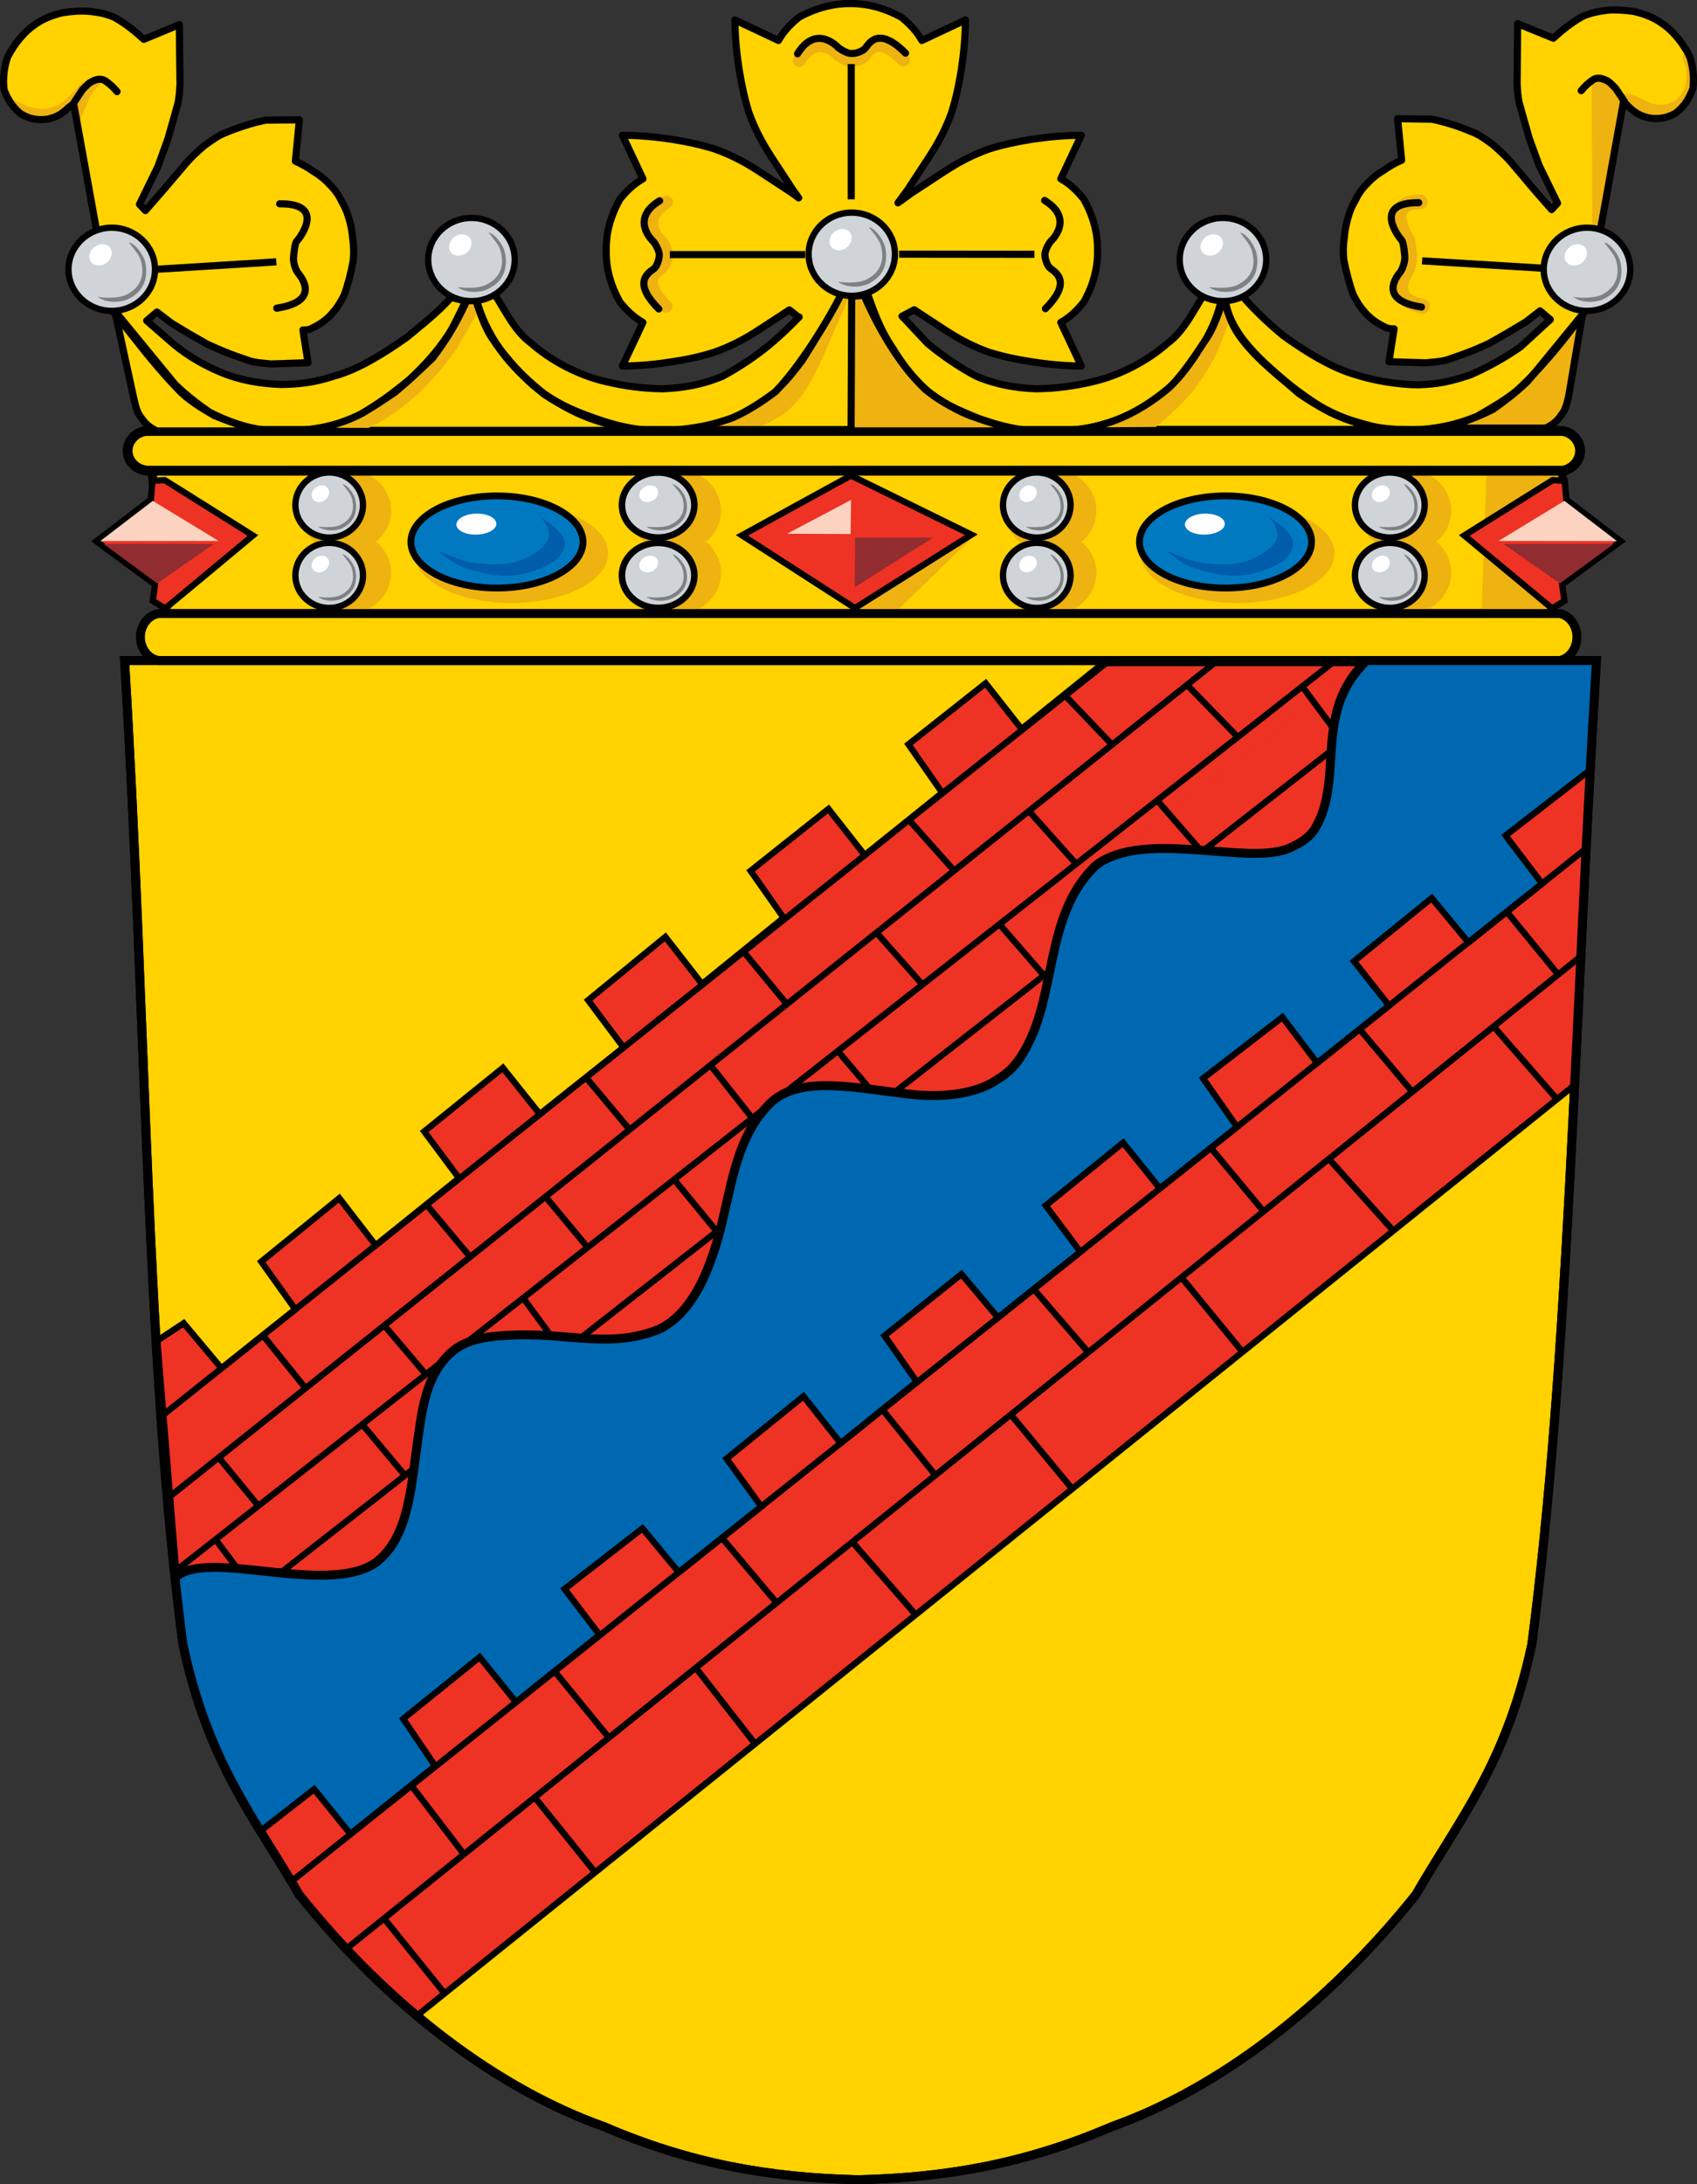
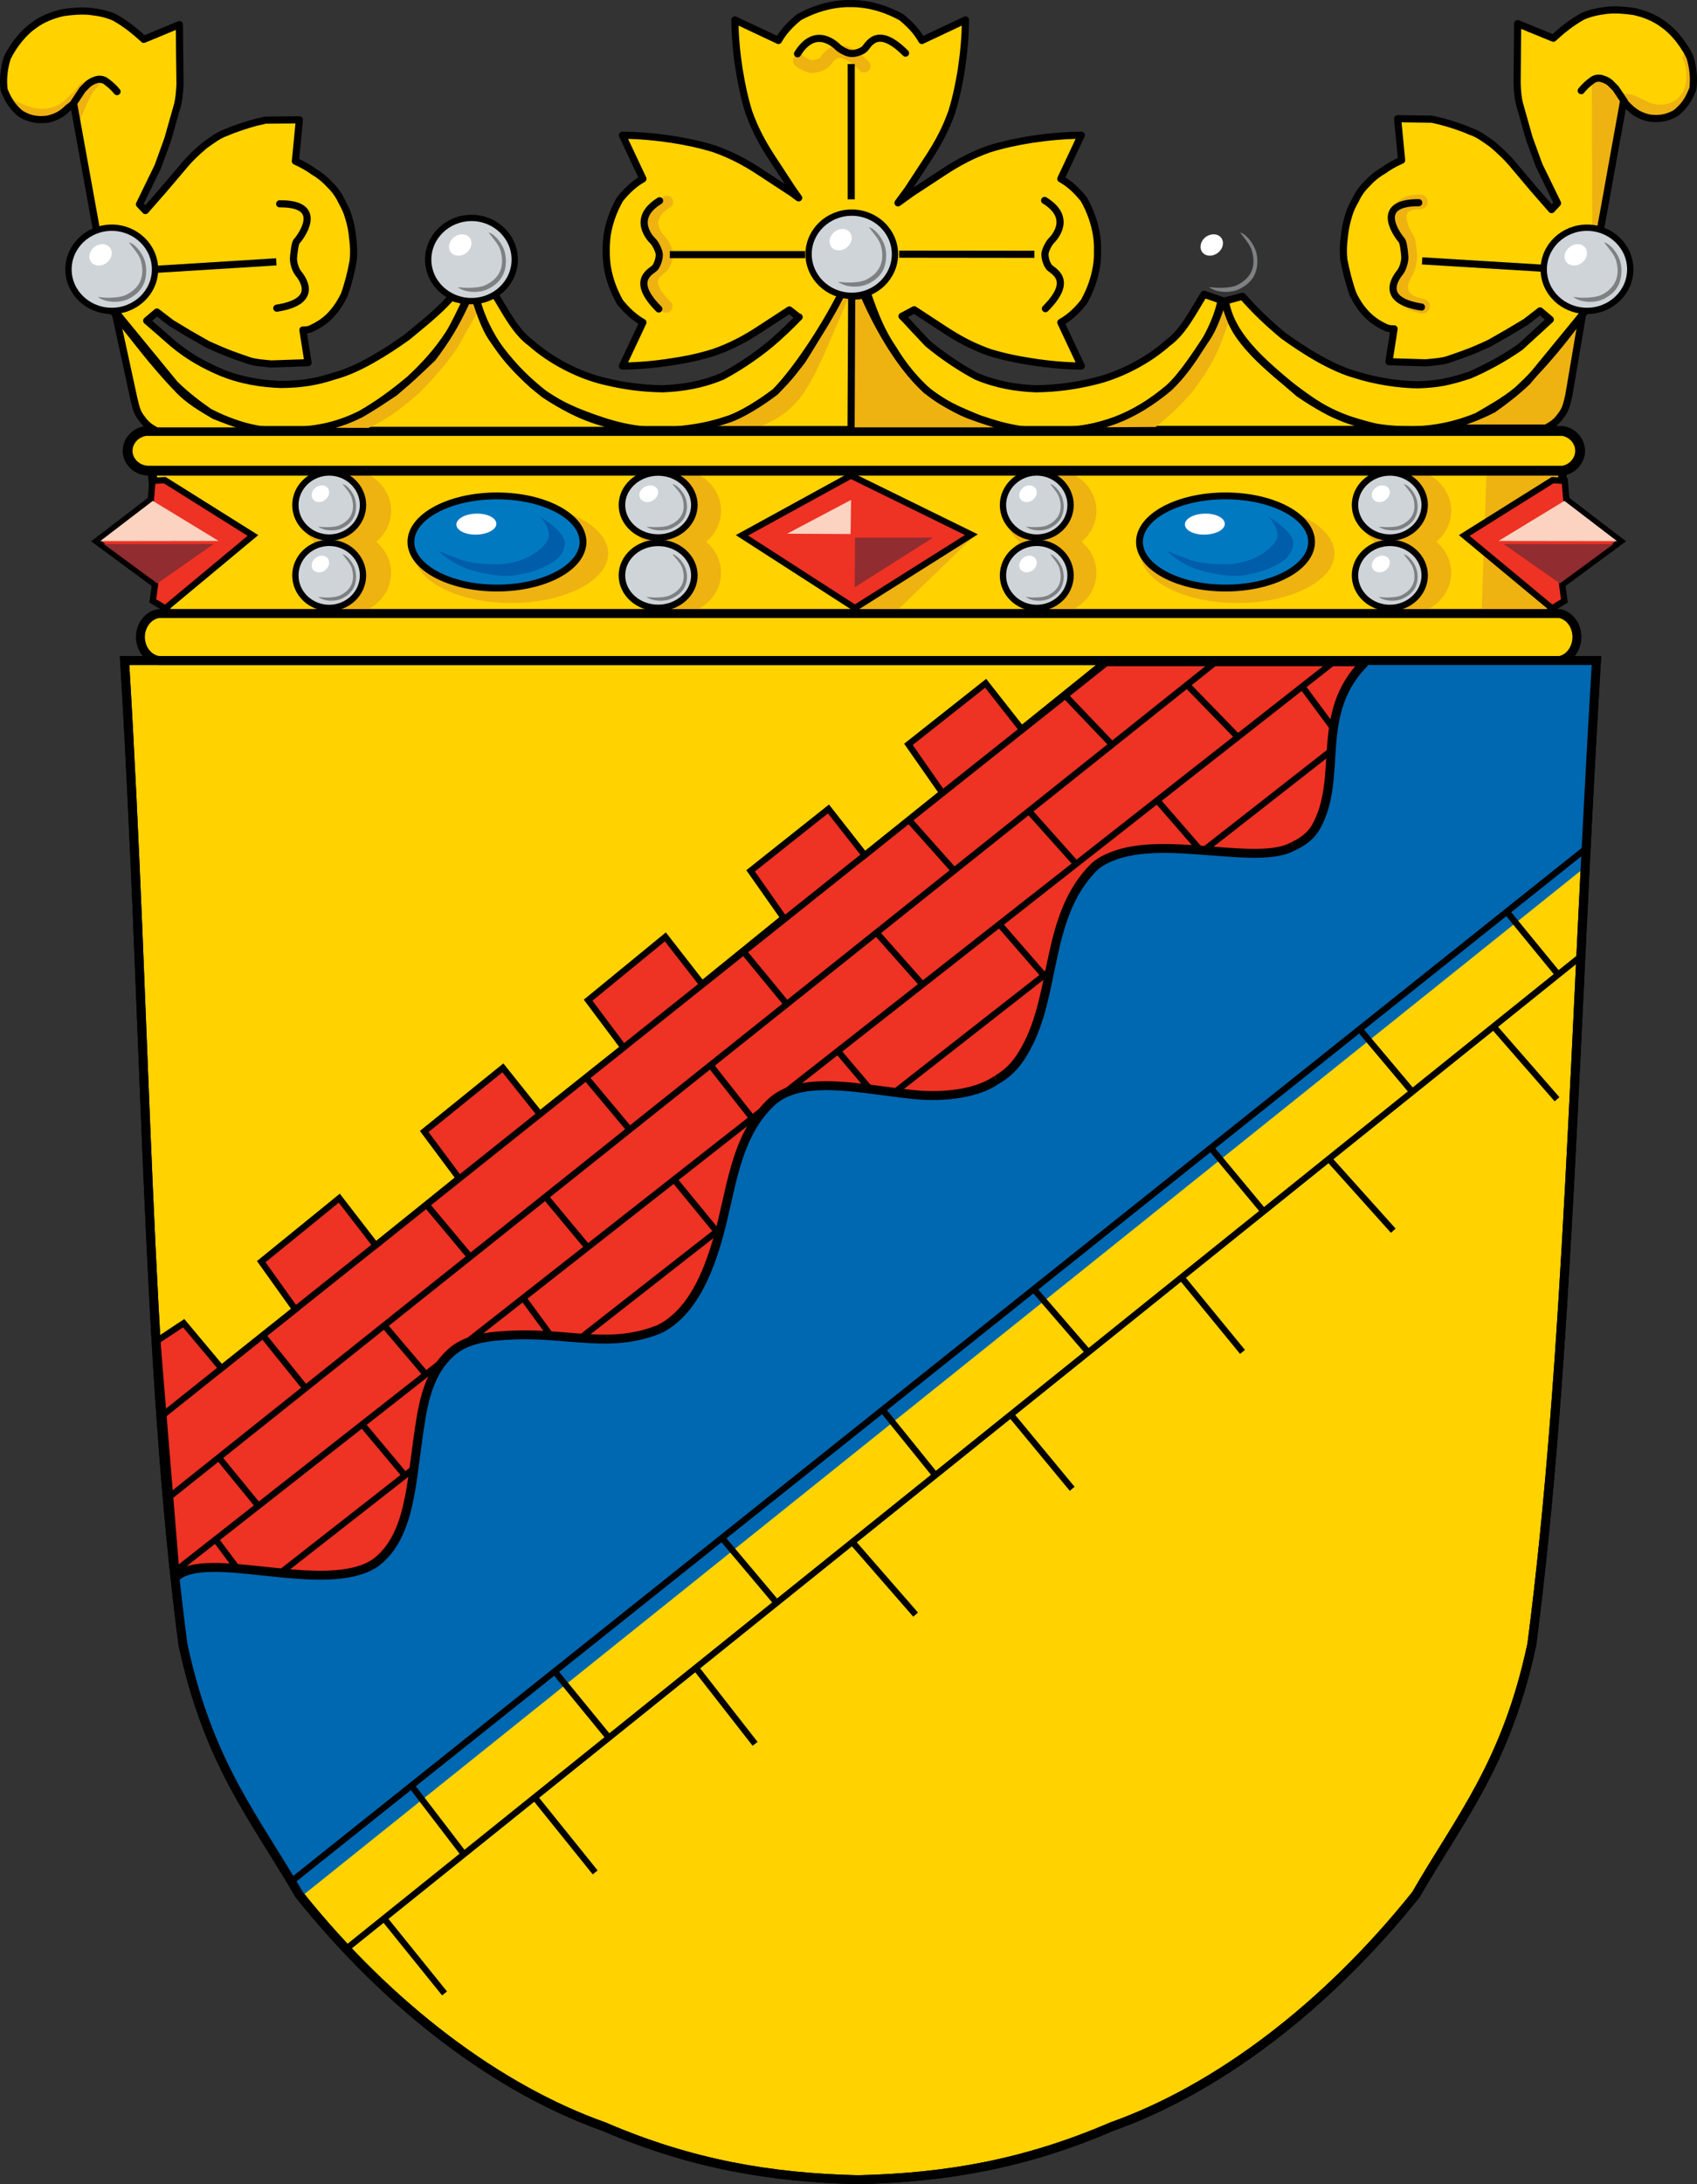
<svg xmlns="http://www.w3.org/2000/svg" xmlns:ns1="http://sodipodi.sourceforge.net/DTD/sodipodi-0.dtd" xmlns:ns2="http://www.inkscape.org/namespaces/inkscape" version="1.1" id="Layer_1" x="0px" y="0px" width="762.553px" height="981.025px" viewBox="0 0 762.553 981.025" enable-background="new 0 0 762.553 981.025" xml:space="preserve" ns1:docname="Coat of arms of Ingermanland.svg" ns2:version="0.92.4 (5da689c313, 2019-01-14)">
  <rect x="0" y="0" width="762.553" height="981.025" fill="#333333" stroke="none" />
  <defs id="defs20988" />
  <ns1:namedview pagecolor="#ffffff" bordercolor="#666666" borderopacity="1" objecttolerance="10" gridtolerance="10" guidetolerance="10" ns2:pageopacity="0" ns2:pageshadow="2" ns2:window-width="1366" ns2:window-height="705" id="namedview20986" showgrid="false" ns2:zoom="0.28184806" ns2:cx="-50.508016" ns2:cy="147.27291" ns2:window-x="-8" ns2:window-y="-8" ns2:window-maximized="1" ns2:current-layer="g20983" />
  <g id="g20983">
    <path d="m 302.219,193.569 h 155.52 c -14.616,-4.104 -28.08,-7.776 -42.48,-19.368 -10.728,-12.384 -19.296,-22.32 -25.56,-42.552 -1.139,0.709 -2.65,0.831 -3.914,0.956 -2.691,0.267 -5.341,-0.232 -8.47,-0.524 -6.408,13.968 -12.672,26.136 -22.104,37.224 -14.256,17.28 -32.112,18.936 -52.992,24.264 z" id="path20799" ns2:connector-curvature="0" style="clip-rule:evenodd;fill:#ffd200;fill-rule:evenodd;stroke:#000000;stroke-width:3.207" ns1:nodetypes="ccccsccc" />
    <path d="m 312.875,192.345 c 12.384,-3.24 20.736,-4.896 31.608,-11.88 7.848,-5.112 11.736,-10.44 17.208,-17.496 5.832,-9 11.983,-20.014 16.591,-29.95 1.152,0.504 2.013,0.828 3.093,0.54 L 370.259,159.225 c -3.384,7.56 -6.336,13.536 -10.944,19.8 -5.688,6.408 -8.136,8.136 -18.792,13.176 -10.224,0 -17.424,0.144 -27.648,0.144 z" id="path20899" ns2:connector-curvature="0" style="clip-rule:evenodd;fill:#eeb211;fill-rule:evenodd" ns1:nodetypes="ccccccccc" />
    <polygon fill-rule="evenodd" clip-rule="evenodd" fill="#FFD200" stroke="#000000" stroke-width="4.009" points="74.699,275.577    68.291,211.425 702.179,211.281 695.987,275.577  " id="polygon20679" />
    <polygon fill-rule="evenodd" clip-rule="evenodd" fill="#EEB211" points="384.731,273.993 438.227,240.297 403.163,274.137  " id="polygon20909" />
    <polygon fill-rule="evenodd" clip-rule="evenodd" fill="#EEB211" points="667.979,212.865 700.307,212.793 695.123,273.993    665.819,273.921  " id="polygon20801" />
    <g id="g20843">
      <path fill-rule="evenodd" clip-rule="evenodd" fill="#EEB211" d="M631.475,244.401c8.136,0,14.688,5.76,14.688,12.888    c0,7.128-6.552,12.888-14.688,12.888c-8.064,0-14.688-5.76-14.688-12.888C616.787,250.161,623.411,244.401,631.475,244.401    L631.475,244.401z M631.475,216.537c8.136,0,14.688,5.76,14.688,12.888c0,7.128-6.552,12.888-14.688,12.888    c-8.064,0-14.688-5.76-14.688-12.888C616.787,222.297,623.411,216.537,631.475,216.537z" id="path20839" />
      <path fill-rule="evenodd" clip-rule="evenodd" fill="none" stroke="#EEB211" stroke-width="11.875" d="M631.475,244.401    c8.136,0,14.688,5.76,14.688,12.888c0,7.128-6.552,12.888-14.688,12.888c-8.064,0-14.688-5.76-14.688-12.888    C616.787,250.161,623.411,244.401,631.475,244.401L631.475,244.401z M631.475,216.537c8.136,0,14.688,5.76,14.688,12.888    c0,7.128-6.552,12.888-14.688,12.888c-8.064,0-14.688-5.76-14.688-12.888C616.787,222.297,623.411,216.537,631.475,216.537z" id="path20841" />
    </g>
    <g id="g20837">
      <path fill-rule="evenodd" clip-rule="evenodd" fill="#EEB211" d="M472.067,244.401c8.136,0,14.688,5.76,14.688,12.888    c0,7.128-6.552,12.888-14.688,12.888c-8.136,0-14.688-5.76-14.688-12.888C457.379,250.161,463.931,244.401,472.067,244.401    L472.067,244.401z M472.067,216.537c8.136,0,14.688,5.76,14.688,12.888c0,7.128-6.552,12.888-14.688,12.888    c-8.136,0-14.688-5.76-14.688-12.888C457.379,222.297,463.931,216.537,472.067,216.537z" id="path20833" />
      <path fill-rule="evenodd" clip-rule="evenodd" fill="none" stroke="#EEB211" stroke-width="11.875" d="M472.067,244.401    c8.136,0,14.688,5.76,14.688,12.888c0,7.128-6.552,12.888-14.688,12.888c-8.136,0-14.688-5.76-14.688-12.888    C457.379,250.161,463.931,244.401,472.067,244.401L472.067,244.401z M472.067,216.537c8.136,0,14.688,5.76,14.688,12.888    c0,7.128-6.552,12.888-14.688,12.888c-8.136,0-14.688-5.76-14.688-12.888C457.379,222.297,463.931,216.537,472.067,216.537z" id="path20835" />
    </g>
    <g id="g20831">
      <path fill-rule="evenodd" clip-rule="evenodd" fill="#EEB211" d="M303.371,244.401c8.136,0,14.688,5.76,14.688,12.888    c0,7.128-6.552,12.888-14.688,12.888c-8.136,0-14.688-5.76-14.688-12.888C288.683,250.161,295.235,244.401,303.371,244.401    L303.371,244.401z M303.371,216.537c8.136,0,14.688,5.76,14.688,12.888c0,7.128-6.552,12.888-14.688,12.888    c-8.136,0-14.688-5.76-14.688-12.888C288.683,222.297,295.235,216.537,303.371,216.537z" id="path20827" />
      <path fill-rule="evenodd" clip-rule="evenodd" fill="none" stroke="#EEB211" stroke-width="11.875" d="M303.371,244.401    c8.136,0,14.688,5.76,14.688,12.888c0,7.128-6.552,12.888-14.688,12.888c-8.136,0-14.688-5.76-14.688-12.888    C288.683,250.161,295.235,244.401,303.371,244.401L303.371,244.401z M303.371,216.537c8.136,0,14.688,5.76,14.688,12.888    c0,7.128-6.552,12.888-14.688,12.888c-8.136,0-14.688-5.76-14.688-12.888C288.683,222.297,295.235,216.537,303.371,216.537z" id="path20829" />
    </g>
    <g id="g20813">
      <path d="M155.123,244.401    c8.136,0,14.688,5.76,14.688,12.888c0,7.128-6.552,12.888-14.688,12.888c-8.064,0-14.688-5.76-14.688-12.888    C140.435,250.161,147.059,244.401,155.123,244.401L155.123,244.401z M155.123,216.537c8.136,0,14.688,5.76,14.688,12.888    c0,7.128-6.552,12.888-14.688,12.888c-8.064,0-14.688-5.76-14.688-12.888C140.435,222.297,147.059,216.537,155.123,216.537z" id="path20811" clip-rule="evenodd" stroke-width="11.875" stroke="#EEB211" fill-rule="evenodd" fill="none" />
      <path d="M155.123,244.401c8.136,0,14.688,5.76,14.688,12.888    c0,7.128-6.552,12.888-14.688,12.888c-8.064,0-14.688-5.76-14.688-12.888C140.435,250.161,147.059,244.401,155.123,244.401    L155.123,244.401z M155.123,216.537c8.136,0,14.688,5.76,14.688,12.888c0,7.128-6.552,12.888-14.688,12.888    c-8.064,0-14.688-5.76-14.688-12.888C140.435,222.297,147.059,216.537,155.123,216.537z" id="path20809" clip-rule="evenodd" fill-rule="evenodd" fill="#EEB211" />
    </g>
    <path fill-rule="evenodd" clip-rule="evenodd" fill="#FFDE00" d="M703.259,137.841l-19.8,18c-7.848,5.472-15.552,9.504-22.536,12.6   c-10.08,3.24-14.328,4.032-23.4,4.392c-9.144-0.072-19.728-1.872-27.576-4.392c-11.016-2.952-23.472-10.8-33.048-17.712   c-6.84-5.76-12.528-11.088-18.288-17.64l-8.064,2.16c1.44,5.472,3.456,10.872,6.264,14.976   c5.544,7.992,12.744,14.112,19.008,19.512c8.064,6.336,14.328,10.944,21.672,15.192c12.384,6.192,23.4,7.992,37.296,8.208   c10.656-0.36,19.728-2.232,29.16-6.12c5.544-3.24,12.168-6.84,17.928-11.592c11.232-10.08,20.592-22.032,29.232-34.2   L703.259,137.841z" id="path20659" />
    <path fill-rule="evenodd" clip-rule="evenodd" fill="#FFD200" d="M394.307,129.129c7.488,9.576,15.048,16.92,22.896,25.2   c7.272,6.048,15.12,11.088,21.888,14.688c9.072,3.816,17.784,5.256,26.856,5.616c9.144-0.144,17.064-1.224,25.488-3.24   c11.88-2.664,24.696-9.36,33.552-17.28c7.056-5.112,11.232-13.824,16.344-21.96l8.424,2.952c-1.8,5.472-4.176,12.312-6.912,16.416   c-4.752,6.984-11.016,16.848-17.28,22.68c-7.56,6.408-15.552,11.304-23.76,14.472c-13.32,5.04-22.464,4.68-37.152,4.968   c-10.728-1.152-16.56-2.88-26.856-6.408c-6.12-1.944-15.12-7.272-21.456-12.096c-13.248-12.384-21.168-29.376-27.072-43.272   C390.923,131.001,392.651,130.065,394.307,129.129z" id="path20661" />
    <path fill-rule="evenodd" clip-rule="evenodd" fill="#FFD200" d="M370.979,128.985c-7.92,8.712-15.192,17.856-24.264,25.344   c-7.272,6.048-15.048,11.088-21.816,14.688c-9.072,3.816-17.784,5.256-26.856,5.616c-9.144-0.144-17.064-1.224-25.488-3.24   c-11.88-2.664-24.768-9.36-33.552-17.28c-7.128-5.112-11.304-13.824-16.416-21.96l-8.424,2.952   c1.8,5.472,4.248,12.312,6.984,16.416c4.68,6.984,12.024,15.48,18.36,21.24c7.56,6.408,14.616,10.008,22.824,13.176   c13.32,5.112,22.32,7.416,37.008,7.704c10.656-1.152,17.64-1.728,28.008-5.256c6.12-1.944,15.12-7.632,21.384-12.456   c10.656-10.944,22.032-30.384,28.584-43.848L370.979,128.985z" id="path20663" />
    <path fill-rule="evenodd" clip-rule="evenodd" fill="#FFD200" d="M58.787,137.553l19.296,16.776   c7.272,6.048,14.112,9.72,21.096,12.816c9.072,3.744,18.144,5.184,27.216,5.544c9.144-0.072,16.056-1.152,23.976-3.744   c11.016-2.88,23.4-10.8,32.976-17.64c6.912-5.76,13.896-11.16,19.656-17.712l6.552,1.656c-2.376,4.68-4.968,10.584-7.632,14.76   c-5.184,7.992-11.232,14.472-17.496,20.304c-7.56,6.408-14.616,11.448-21.96,15.624c-12.384,6.264-23.04,7.488-37.008,7.704   c-10.584-0.288-19.368-3.096-28.872-6.912c-5.472-3.312-12.096-7.128-16.56-12.24c-10.656-10.944-19.656-23.112-29.016-34.776   L58.787,137.553z" id="path20665" />
    <path fill-rule="evenodd" clip-rule="evenodd" fill="#FFD200" d="M65.915,143.529l11.808,10.296   c7.272,6.048,14.184,9.72,21.168,12.816c9.072,3.744,18.144,5.184,27.216,5.544c9.144-0.072,16.056-1.152,23.904-3.744   c11.016-2.88,23.472-10.8,33.048-17.64c6.84-5.76,13.896-11.16,19.656-17.712l6.48,1.656c-2.304,4.68-4.896,10.584-7.56,14.76   c-5.184,7.992-11.232,14.472-17.496,20.304c-7.632,6.408-14.688,11.448-21.96,15.696c-12.456,6.192-23.112,7.416-37.008,7.632   c-10.656-0.288-19.44-3.096-28.872-6.912c-5.544-3.312-12.096-7.128-16.632-12.24c-10.584-10.872-19.44-22.968-28.8-34.56   l-0.936-0.216L33.083,46.041c-0.864,0.72-1.728,1.44-2.592,2.088c-2.52,2.448-4.968,3.96-9.072,4.896   c-4.608,0.576-7.992,0-12.024-2.376c-0.792-0.576-1.512-1.224-2.088-1.872l0,0c-2.376-2.448-3.96-5.112-5.472-8.928   c-0.576-4.824-0.072-9.648,1.44-14.4c3.096-6.336,7.776-11.664,11.808-14.472c4.176-3.168,8.856-4.824,13.32-5.832   c4.104-0.576,8.28-0.936,12.24-0.504c4.464,0.576,7.488,1.224,10.8,2.664c5.256,2.952,9.36,6.336,13.104,9.864l16.056-6.624   c0.072,8.928,0.144,17.784,0.288,26.712c-0.144,3.312-0.432,6.336-1.008,8.928l-4.464,15.84l-4.464,12.24l-8.28,16.992l2.664,2.88   l8.064-9.288l8.568-10.08c3.024-3.744,6.336-6.912,9.936-9.936c3.744-2.664,6.408-4.68,9.72-5.832   c4.32-1.872,9.576-3.528,13.536-4.536c1.368-0.36,2.736-0.648,4.104-1.008l15.264-0.144l-1.8,18.576   c3.168,1.44,5.616,2.808,8.208,4.68c2.808,1.656,5.256,3.672,7.272,5.904c2.16,2.088,3.96,4.608,5.112,7.056   c1.44,2.664,2.52,4.752,3.168,7.128c1.08,3.456,1.728,6.696,2.016,10.008c0.504,3.672,0.504,6.696,0.216,9.864   c-1.008,5.256-2.448,10.872-4.032,15.48c-1.872,3.744-3.672,6.336-5.976,8.856c-2.88,3.024-5.904,4.824-9.288,6.408   c-1.08,0.36-2.16,0.504-3.312,0.432l2.304,14.76l-16.56,0.504c-3.168-0.36-6.336-0.432-9.576-1.368l-6.408-2.232   c-4.32-1.512-8.424-3.312-12.672-5.256l-8.208-4.68l-7.992-4.824l-6.48-4.968L65.915,143.529z" id="path20667" />
    <path fill-rule="evenodd" clip-rule="evenodd" fill="#FFD200" d="M696.635,143.025l-13.536,12.312   c-7.776,5.472-15.48,9.576-22.536,12.6c-10.008,3.24-14.256,4.032-23.328,4.392c-9.144-0.072-19.728-1.872-27.576-4.392   c-11.016-2.952-23.472-10.8-33.048-17.712c-6.912-5.76-12.6-11.088-18.288-17.64l-8.064,2.16   c1.368,5.472,3.456,10.872,6.264,14.976c5.472,7.992,12.744,14.112,19.008,19.512c8.064,6.336,14.328,10.944,21.672,15.192   c12.384,6.192,23.4,7.992,37.296,8.208c10.656-0.36,19.656-2.232,29.16-6.12c5.472-3.24,12.168-6.84,17.928-11.592   c11.16-10.08,22.392-24.048,31.032-36.216l0,0l0,0l6.48-35.928l0,0l0.432-2.304l1.656-9l2.664-14.904l1.512-8.424l3.816-21.096   l0.36-2.016c3.672,4.032,6.192,6.264,11.592,7.488c4.608,0.576,7.992,0,12.024-2.304c1.008-0.792,1.872-1.656,2.664-2.52l0,0l0,0   c0.936-1.008,1.728-2.088,2.448-3.24l0,0l0,0c0.648-1.152,1.296-2.376,1.872-3.816l0,0l0,0c0.216-0.432,0.36-0.864,0.576-1.296   c0.144-1.152,0.216-2.304,0.216-3.456l0,0l0,0c0-1.656-0.072-3.384-0.288-5.04l0,0l0,0c-0.216-1.44-0.504-2.88-0.864-4.32l0,0l0,0   c-0.144-0.504-0.36-1.08-0.504-1.584c-0.576-1.152-1.152-2.304-1.872-3.384l0,0l0,0c-2.952-4.824-6.624-8.784-9.936-11.088   c-4.176-3.168-8.856-4.824-13.32-5.832c-4.104-0.576-8.28-0.936-12.24-0.504c-4.464,0.576-7.488,1.296-10.8,2.736   c-5.256,2.952-9.36,6.264-13.104,9.864l-16.056-6.624c-0.072,8.856-0.144,17.784-0.288,26.64c0.144,3.312,0.432,6.336,1.008,8.928   l4.464,15.84l4.464,12.24l8.28,16.992l-2.664,2.88l-8.064-9.216l-8.568-10.152c-3.024-3.672-6.336-6.84-9.936-9.936   c-3.744-2.664-6.408-4.68-9.72-5.76c-4.32-1.944-9.576-3.6-13.536-4.608c-1.368-0.36-2.736-0.648-4.104-0.936l-15.264-0.144   l1.8,18.576c-3.168,1.368-5.616,2.808-8.208,4.608c-2.808,1.656-5.256,3.744-7.272,5.904c-2.16,2.088-3.96,4.608-5.112,7.128   c-1.44,2.664-2.52,4.68-3.168,7.056c-1.08,3.456-1.728,6.768-2.016,10.008c-0.504,3.672-0.504,6.696-0.216,9.936   c1.008,5.184,2.448,10.8,4.032,15.408c1.872,3.744,3.672,6.336,5.976,8.856c2.88,3.024,5.904,4.896,9.288,6.408   c1.08,0.36,2.16,0.504,3.312,0.432l-2.304,14.76l16.56,0.576c3.168-0.36,6.336-0.504,9.576-1.44l6.408-2.232   c4.32-1.512,8.424-3.24,12.672-5.256l8.208-4.68l7.992-4.824l6.48-4.968L696.635,143.025L696.635,143.025z" id="path20669" />
    <path d="M405.683,162.897v-21.024c0.504,0.576,0.216,0.288,0,0v-0.072   c3.744,4.176,7.56,8.136,11.232,12.024c7.272,6.048,15.048,11.088,21.816,14.688c9.072,3.816,17.784,5.256,26.856,5.616   c9.144-0.144,17.064-1.224,25.56-3.24c11.808-2.664,24.696-9.36,33.552-17.28c7.056-5.112,11.232-13.824,16.344-21.96l8.424,2.952   c-1.8,5.544-4.176,12.312-6.984,16.416c-4.68,6.984-10.944,16.848-17.208,22.68c-7.632,6.408-15.552,11.304-23.76,14.472   c-13.32,5.04-22.536,4.68-37.152,4.968c-10.728-1.152-16.56-2.88-26.856-6.408c-6.192-1.944-15.192-7.272-21.456-12.096   C412.307,171.105,408.851,167.145,405.683,162.897L405.683,162.897z M405.683,141.369l5.112-2.736l0,0l13.32,8.712   c6.696,4.392,12.816,7.704,20.52,10.44c6.336,1.944,12.456,3.24,18.864,4.248c7.704,1.152,14.904,1.8,22.392,1.872l-9.216-19.584   c4.176-2.376,7.488-5.616,10.368-9.216c3.096-5.544,4.824-10.728,5.688-16.056c0.288-2.448,0.504-4.608,0.432-6.984   c0.072-2.376-0.144-4.536-0.432-6.984c-0.864-5.328-2.592-10.512-5.688-16.056c-2.88-3.6-6.192-6.84-10.368-9.216l9.216-19.584   c-7.488,0.072-14.688,0.72-22.392,1.872c-6.408,1.008-12.528,2.304-18.864,4.248c-7.704,2.736-13.824,6.048-20.52,10.44   l-14.4,9.432l-4.032,2.88V141.369L405.683,141.369z M405.683,87.729V7.737c3.312,2.808,6.336,5.976,8.568,9.936l19.584-9.216   c-0.072,7.488-0.72,14.688-1.872,22.392c-1.008,6.336-2.304,12.528-4.248,18.864c-2.736,7.704-5.976,13.824-10.368,20.52   l-9.432,14.4L405.683,87.729z M358.955,142.017C359.027,141.945,359.171,141.801,358.955,142.017V7.305h0.072   c5.544-3.096,10.728-4.824,16.056-5.688c2.448-0.36,4.608-0.504,6.912-0.504c2.376,0,4.536,0.144,7.056,0.504   c5.256,0.864,10.44,2.592,15.984,5.688c0.216,0.144,0.432,0.288,0.648,0.432v79.992l-2.16,2.88l2.16-1.512v52.272l-0.288,0.144   l0.288,0.288v0.072c-0.144-0.144-0.288-0.288-0.36-0.36l0,0l0.36,0.36v21.024c-8.136-10.8-14.328-23.256-18.504-33.192l0,0   c-1.512,0.36-3.024,0.504-4.608,0.504c-1.224,0-2.448-0.072-3.672-0.36l0,0c-4.464,9.288-12.168,22.104-19.944,32.832V142.017   L358.955,142.017z M394.019,126.609L394.019,126.609L394.019,126.609L394.019,126.609z M370.763,127.185L370.763,127.185   L370.763,127.185z M358.955,142.017C358.739,142.233,358.883,142.089,358.955,142.017v20.664c-3.6,4.896-7.2,9.288-10.512,12.744   c-6.264,4.824-15.264,10.512-21.384,12.528c-10.368,3.456-17.352,4.032-28.08,5.184c-14.688-0.288-23.616-2.592-37.008-7.632   c-8.136-3.24-15.192-6.84-22.824-13.248c-6.264-5.76-13.608-14.256-18.288-21.24c-2.808-4.104-5.184-10.872-6.984-16.416   l8.424-2.952c5.112,8.136,9.288,16.848,16.344,21.96c8.856,7.92,21.744,14.616,33.552,17.28c8.424,2.016,16.344,3.096,25.56,3.24   c9.072-0.36,17.784-1.8,26.856-5.616c6.768-3.6,14.544-8.64,21.816-14.688C350.603,150.297,354.851,146.265,358.955,142.017   l-4.248-3.312l0,0l-13.248,8.64c-6.696,4.392-12.816,7.704-20.52,10.44c-6.336,1.944-12.528,3.24-18.864,4.248   c-7.704,1.152-14.904,1.8-22.392,1.872l9.216-19.584c-4.248-2.376-7.488-5.616-10.368-9.216   c-3.096-5.544-4.824-10.728-5.688-16.056c-0.36-2.448-0.504-4.608-0.432-6.984c-0.072-2.376,0.072-4.536,0.432-6.984   c0.864-5.328,2.592-10.512,5.688-16.056c2.88-3.6,6.12-6.84,10.368-9.216l-9.216-19.584c7.488,0.072,14.688,0.72,22.392,1.872   c6.336,1.008,12.528,2.304,18.864,4.248c7.704,2.736,13.824,6.048,20.52,10.44l14.4,9.432l3.024,2.16l-2.664-3.744l-9.432-14.4   c-4.392-6.696-7.632-12.816-10.368-20.52c-2.016-6.336-3.312-12.528-4.248-18.864c-1.224-7.704-1.872-14.904-1.944-22.392   l19.584,9.216c2.376-4.176,5.544-7.416,9.144-10.368V142.017L358.955,142.017L358.955,142.017z" id="path20671" clip-rule="evenodd" fill-rule="evenodd" fill="#FFD200" />
    <path d="M385.235,296.673H55.979   c10.008,165.168,9.576,314.28,26.208,441.792c11.448,53.784,32.4,78.192,52.272,112.536c40.608,50.76,89.64,87.408,136.944,104.184   c39.168,16.848,74.88,22.896,113.976,23.832l0,0h0.216h0.216l0,0c39.096-0.936,74.664-6.984,113.76-23.832   c47.232-16.776,96.048-53.424,136.656-104.184c19.8-34.344,40.68-58.752,52.128-112.536   c16.56-127.512,19.008-276.624,29.016-441.792C607.643,296.673,494.963,296.673,385.235,296.673L385.235,296.673z" id="path20673" clip-rule="evenodd" stroke-width="4.015" stroke="#000000" fill-rule="evenodd" fill="#FFD200" />
    <path d="m 71.387,275.577 h 1.08 0.072 0.072 626.472 0.144 0.144 1.44 v 0 c 4.464,0.864 7.776,5.328 7.776,10.512 0,5.256 -3.313,9.72 -7.776,10.584 v 0 H 72.539 v 0 h -0.072 -1.08 v 0 c -4.68,-0.648 -8.28,-5.184 -8.28,-10.584 0,-5.328 3.6,-9.864 8.28,-10.512 z" id="path20675" ns2:connector-curvature="0" style="clip-rule:evenodd;fill:#ffd200;fill-rule:evenodd;stroke:#000000;stroke-width:4.009" ns1:nodetypes="cccccccccscccccccsc" />
    <path d="m 65.699,193.569 h 1.152 v 0 h 0.072 633.528 0.072 0.144 1.512 v 0 c 4.464,0.72 7.848,4.536 7.848,8.928 0,4.392 -3.384,8.208 -7.848,8.928 v 0 H 66.923 66.851 v 0 l -1.152,-0.072 v 0 c -4.68,-0.576 -8.352,-4.32 -8.352,-8.856 0,-4.536 3.672,-8.424 8.352,-8.928 z" id="path20677" ns2:connector-curvature="0" style="clip-rule:evenodd;fill:#ffd200;fill-rule:evenodd;stroke:#000000;stroke-width:4.423" ns1:nodetypes="cccccccccscccccccsc" />
    <path d="m 92.987,775.257 c -6.264,-15.48 -11.52,-36.936 -12.672,-55.512 l -9.648,-117.576 11.88,-7.848 16.959,20.244 33.198,-26.45 -15.309,-21.442 35.064,-28.512 16.355,21.19 37.428,-30.19 -15.624,-20.952 35.352,-28.584 16.588,20.781 37.621,-29.937 -15.905,-21.228 34.704,-28.44 16.488,21.168 36.648,-29.736 -14.832,-21.096 34.992,-27.792 16.292,20.769 34.828,-28.041 -15.192,-21.744 34.704,-27.432 16.128,20.52 36.72,-29.592 h 205.704 z" id="path20681" ns2:connector-curvature="0" style="clip-rule:evenodd;fill:#ee3224;fill-rule:evenodd;stroke:#000000;stroke-width:2.828" ns1:nodetypes="cccccccccccccccccccccccccccc" />
    <polyline fill-rule="evenodd" clip-rule="evenodd" fill="none" stroke="#000000" stroke-width="2.828" points="72.755,635.937    408.275,368.385 497.051,297.825  " id="polyline20683" />
    <line fill-rule="evenodd" clip-rule="evenodd" fill="none" stroke="#000000" stroke-width="2.828" x1="76.427" y1="672.081" x2="545.651" y2="297.825" id="line20685" />
    <line fill-rule="evenodd" clip-rule="evenodd" fill="none" stroke="#000000" stroke-width="2.828" x1="79.163" y1="705.345" x2="598.571" y2="297.825" id="line20687" />
    <line fill-rule="evenodd" clip-rule="evenodd" fill="none" stroke="#000000" stroke-width="2.828" x1="82.907" y1="740.193" x2="648.467" y2="297.825" id="line20689" />
    <line fill-rule="evenodd" clip-rule="evenodd" fill="none" stroke="#000000" stroke-width="2.828" x1="117.683" y1="599.217" x2="137.267" y2="623.481" id="line20691" />
    <line fill-rule="evenodd" clip-rule="evenodd" fill="none" stroke="#000000" stroke-width="2.828" x1="191.555" y1="540.969" x2="211.139" y2="564.369" id="line20693" />
    <line fill-rule="evenodd" clip-rule="evenodd" fill="none" stroke="#000000" stroke-width="2.828" x1="263.195" y1="483.801" x2="282.779" y2="507.201" id="line20695" />
    <line fill-rule="evenodd" clip-rule="evenodd" fill="none" stroke="#000000" stroke-width="2.828" x1="333.827" y1="427.065" x2="353.339" y2="450.753" id="line20697" />
    <line fill-rule="evenodd" clip-rule="evenodd" fill="none" stroke="#000000" stroke-width="2.828" x1="408.419" y1="368.241" x2="428.435" y2="390.705" id="line20699" />
    <line fill-rule="evenodd" clip-rule="evenodd" fill="none" stroke="#000000" stroke-width="2.828" x1="478.187" y1="311.937" x2="499.283" y2="334.041" id="line20701" />
    <line fill-rule="evenodd" clip-rule="evenodd" fill="none" stroke="#000000" stroke-width="2.828" x1="533.411" y1="307.617" x2="556.235" y2="331.089" id="line20703" />
    <line fill-rule="evenodd" clip-rule="evenodd" fill="none" stroke="#000000" stroke-width="2.828" x1="462.347" y1="364.281" x2="483.587" y2="388.041" id="line20705" />
    <line fill-rule="evenodd" clip-rule="evenodd" fill="none" stroke="#000000" stroke-width="2.828" x1="393.875" y1="418.929" x2="414.539" y2="442.257" id="line20707" />
    <line fill-rule="evenodd" clip-rule="evenodd" fill="none" stroke="#000000" stroke-width="2.828" x1="319.283" y1="478.473" x2="338.075" y2="502.305" id="line20709" />
    <line fill-rule="evenodd" clip-rule="evenodd" fill="none" stroke="#000000" stroke-width="2.828" x1="245.123" y1="537.513" x2="264.059" y2="560.265" id="line20711" />
    <line fill-rule="evenodd" clip-rule="evenodd" fill="none" stroke="#000000" stroke-width="2.828" x1="172.691" y1="595.329" x2="191.339" y2="617.289" id="line20713" />
    <line fill-rule="evenodd" clip-rule="evenodd" fill="none" stroke="#000000" stroke-width="2.828" x1="98.315" y1="654.657" x2="116.099" y2="676.401" id="line20715" />
    <line fill-rule="evenodd" clip-rule="evenodd" fill="none" stroke="#000000" stroke-width="2.828" x1="96.875" y1="691.449" x2="114.731" y2="715.353" id="line20717" />
    <line fill-rule="evenodd" clip-rule="evenodd" fill="none" stroke="#000000" stroke-width="2.828" x1="162.755" y1="639.753" x2="181.979" y2="662.721" id="line20719" />
    <line fill-rule="evenodd" clip-rule="evenodd" fill="none" stroke="#000000" stroke-width="2.828" x1="235.115" y1="583.017" x2="252.899" y2="607.281" id="line20721" />
    <line fill-rule="evenodd" clip-rule="evenodd" fill="none" stroke="#000000" stroke-width="2.828" x1="302.939" y1="529.809" x2="322.091" y2="553.137" id="line20723" />
    <line fill-rule="evenodd" clip-rule="evenodd" fill="none" stroke="#000000" stroke-width="2.828" x1="376.523" y1="472.137" x2="396.107" y2="495.249" id="line20725" />
    <line fill-rule="evenodd" clip-rule="evenodd" fill="none" stroke="#000000" stroke-width="2.828" x1="449.099" y1="415.113" x2="469.115" y2="438.153" id="line20727" />
    <line fill-rule="evenodd" clip-rule="evenodd" fill="none" stroke="#000000" stroke-width="2.828" x1="520.019" y1="359.529" x2="540.107" y2="382.641" id="line20729" />
    <line fill-rule="evenodd" clip-rule="evenodd" fill="none" stroke="#000000" stroke-width="2.828" x1="585.179" y1="308.337" x2="603.467" y2="333.033" id="line20731" />
    <path fill-rule="evenodd" clip-rule="evenodd" fill="#0067B1" d="M346.643,502.809l267.48-205.704h104.688l-4.896,91.08   L346.643,682.521V502.809z M346.643,502.809v-7.272c1.512-1.368,3.168-2.52,4.968-3.6c25.92-14.832,65.88,11.952,97.488-7.128   c28.368-17.136,16.848-72.504,43.848-95.616c20.592-17.64,68.184,0.648,89.496-9.36c26.928-12.744,5.184-57.096,31.68-82.728   L346.643,502.809z M79.163,708.441l267.48-205.632v179.712L135.899,851.433c-12.6-20.736-27.072-42.912-37.944-66.888   C87.371,760.641,82.979,738.177,79.163,708.441L79.163,708.441z M346.643,495.537v7.272L79.163,708.441   c17.856-13.104,64.368,7.992,87.984-5.112c28.944-16.056,12.168-80.136,38.736-97.776c21.96-14.616,68.76,3.528,91.944-8.928   C331.523,578.409,321.947,517.281,346.643,495.537z" id="path20733" />
    <path fill-rule="evenodd" clip-rule="evenodd" fill="none" stroke="#000000" stroke-width="4.009" d="M168.299,702.249   c15.12-10.944,16.2-32.616,19.296-54.504c2.016-14.472,3.744-29.808,14.832-40.032c6.984-6.552,17.64-7.776,29.952-8.136   c24.408-0.648,42.552,6.12,64.08-2.664" id="path20735" />
    <path fill-rule="evenodd" clip-rule="evenodd" fill="none" stroke="#000000" stroke-width="4.009" d="M296.459,596.913   c14.256-7.272,21.312-24.192,25.992-40.176c6.192-21.456,7.416-45.216,23.544-61.128c13.392-13.248,39.888-6.552,64.008-4.032   c15.552,1.656,29.88-0.936,37.728-6.48" id="path20737" />
    <path fill-rule="evenodd" clip-rule="evenodd" fill="none" stroke="#000000" stroke-width="4.009" d="M447.731,485.097   c6.768-3.888,10.152-8.64,13.176-14.112c13.968-24.984,8.64-59.472,30.672-81.504c2.736-2.664,6.696-4.392,10.512-5.688   c24.12-7.92,63.576,5.04,78.984-3.672" id="path20739" />
    <path fill-rule="evenodd" clip-rule="evenodd" fill="none" stroke="#000000" stroke-width="4.009" d="M581.075,380.121   c4.752-2.232,8.064-4.896,10.152-8.496c12.816-22.464-1.152-50.904,22.032-74.088" id="path20741" />
    <path fill-rule="evenodd" clip-rule="evenodd" fill="none" stroke="#000000" stroke-width="4.009" d="M78.587,708.729   c13.608-13.68,67.536,8.28,90-6.696" id="path20743" />
-     <path fill-rule="evenodd" clip-rule="evenodd" fill="#EE3224" stroke="#000000" stroke-width="2.828" d="M116.891,822.561   l24.264-18.936l16.272,20.088l38.088-30.528l-14.328-21.168l34.344-27.72l16.344,20.232l37.512-30.24l-15.696-20.592l34.992-27.216   l16.344,19.728l37.08-29.52l-15.624-21.528l34.56-28.008l16.704,21.096l34.2-27.648l-14.472-20.664l34.56-27.648l16.416,19.512   l37.008-29.52l-15.552-20.808l34.776-28.224l16.488,20.52l34.704-27.576l-15.264-21.816l35.64-27.504l15.624,20.592l32.328-25.776   l-15.768-19.944l34.92-28.368l16.488,19.944l33.12-26.424l-16.416-21.6l37.656-29.232l-1.8,35.28l-2.52,51.336l-2.664,54.936   L187.235,905.433c-11.52-9.864-20.808-18.864-31.752-30.024c-8.208-10.08-19.152-19.728-24.696-30.24L116.891,822.561z" id="path20745" />
    <line fill-rule="evenodd" clip-rule="evenodd" fill="none" stroke="#000000" stroke-width="2.828" x1="155.483" y1="875.409" x2="710.027" y2="429.801" id="line20747" />
    <line fill-rule="evenodd" clip-rule="evenodd" fill="none" stroke="#000000" stroke-width="2.828" x1="130.787" y1="845.169" x2="712.403" y2="381.345" id="line20749" />
    <line fill-rule="evenodd" clip-rule="evenodd" fill="none" stroke="#000000" stroke-width="2.828" x1="677.051" y1="409.497" x2="700.163" y2="437.721" id="line20751" />
    <line fill-rule="evenodd" clip-rule="evenodd" fill="none" stroke="#000000" stroke-width="2.828" x1="671.147" y1="461.049" x2="699.659" y2="493.737" id="line20753" />
    <line fill-rule="evenodd" clip-rule="evenodd" fill="none" stroke="#000000" stroke-width="2.828" x1="610.955" y1="462.273" x2="634.643" y2="490.425" id="line20755" />
    <line fill-rule="evenodd" clip-rule="evenodd" fill="none" stroke="#000000" stroke-width="2.828" x1="597.131" y1="520.521" x2="626.075" y2="552.777" id="line20757" />
    <line fill-rule="evenodd" clip-rule="evenodd" fill="none" stroke="#000000" stroke-width="2.828" x1="544.067" y1="515.553" x2="567.755" y2="544.065" id="line20759" />
    <line fill-rule="evenodd" clip-rule="evenodd" fill="none" stroke="#000000" stroke-width="2.828" x1="530.891" y1="573.729" x2="558.323" y2="607.209" id="line20761" />
    <line fill-rule="evenodd" clip-rule="evenodd" fill="none" stroke="#000000" stroke-width="2.828" x1="464.507" y1="578.985" x2="488.987" y2="607.353" id="line20763" />
    <line fill-rule="evenodd" clip-rule="evenodd" fill="none" stroke="#000000" stroke-width="2.828" x1="454.211" y1="635.361" x2="481.787" y2="668.697" id="line20765" />
    <line fill-rule="evenodd" clip-rule="evenodd" fill="none" stroke="#000000" stroke-width="2.828" x1="396.467" y1="633.057" x2="420.299" y2="662.577" id="line20767" />
    <line fill-rule="evenodd" clip-rule="evenodd" fill="none" stroke="#000000" stroke-width="2.828" x1="383.003" y1="692.601" x2="411.443" y2="725.217" id="line20769" />
    <line fill-rule="evenodd" clip-rule="evenodd" fill="none" stroke="#000000" stroke-width="2.828" x1="324.467" y1="690.801" x2="349.019" y2="719.961" id="line20771" />
    <line fill-rule="evenodd" clip-rule="evenodd" fill="none" stroke="#000000" stroke-width="2.828" x1="312.659" y1="749.121" x2="339.299" y2="783.249" id="line20773" />
    <line fill-rule="evenodd" clip-rule="evenodd" fill="none" stroke="#000000" stroke-width="2.828" x1="249.227" y1="750.705" x2="273.635" y2="780.513" id="line20775" />
    <line fill-rule="evenodd" clip-rule="evenodd" fill="none" stroke="#000000" stroke-width="2.828" x1="240.299" y1="807.297" x2="267.443" y2="840.993" id="line20777" />
    <line fill-rule="evenodd" clip-rule="evenodd" fill="none" stroke="#000000" stroke-width="2.828" x1="184.715" y1="801.825" x2="208.475" y2="832.857" id="line20779" />
    <line fill-rule="evenodd" clip-rule="evenodd" fill="none" stroke="#000000" stroke-width="2.828" x1="172.619" y1="861.729" x2="199.763" y2="895.353" id="line20781" />
    <polygon fill-rule="evenodd" clip-rule="evenodd" fill="#EE3224" stroke="#000000" stroke-width="2.828" points="67.787,224.385    68.507,215.961 74.051,215.673 113.651,240.513 74.267,273.273 68.651,269.889 69.659,262.545 43.307,243.105  " id="polygon20783" />
    <polygon fill-rule="evenodd" clip-rule="evenodd" fill="#FCD3C1" points="45.035,243.033 98.243,242.961 68.651,224.961  " id="polygon20785" />
    <polygon fill-rule="evenodd" clip-rule="evenodd" fill="#912C30" points="46.547,244.329 96.011,244.329 70.667,262.041  " id="polygon20787" />
    <polygon fill-rule="evenodd" clip-rule="evenodd" fill="#EE3224" stroke="#000000" stroke-width="2.828" points="333.395,240.441    382.355,213.585 436.499,240.153 384.155,273.129  " id="polygon20789" />
    <polygon fill-rule="evenodd" clip-rule="evenodd" fill="#FCD3C1" points="353.699,239.721 382.427,224.529 382.211,239.865  " id="polygon20791" />
    <polygon fill-rule="evenodd" clip-rule="evenodd" fill="#912C30" points="384.227,241.449 419.291,241.449 384.083,263.769  " id="polygon20793" />
    <path fill-rule="evenodd" clip-rule="evenodd" fill="#FFD200" stroke="#000000" stroke-width="3.207" d="M51.587,139.641   l27,32.904c4.752,4.68,10.152,8.856,15.48,12.528c7.416,3.888,15.048,6.336,22.464,8.496c-15.408,0-30.816,0-46.152,0   c-2.736-1.44-4.824-2.88-6.624-5.544c-2.016-2.52-2.448-4.104-3.6-8.928L51.587,139.641z" id="path20795" />
    <path fill-rule="evenodd" clip-rule="evenodd" fill="#EEB211" stroke="#000000" stroke-width="3.207" d="M711.107,141.225   l-24.624,30.024c-4.752,4.608-10.152,8.784-15.479,12.528c-7.416,3.888-15.048,6.336-22.464,8.496c15.408,0,30.816,0,46.152,0   c2.736-1.44,4.824-2.88,6.624-5.544c2.016-2.52,2.448-4.104,3.6-8.928L711.107,141.225z" id="path20797" />
    <polygon fill-rule="evenodd" clip-rule="evenodd" fill="#EE3224" stroke="#000000" stroke-width="2.828" points="703.835,224.385    703.115,215.961 697.643,215.673 657.971,240.513 697.427,273.273 702.971,269.889 701.963,262.545 728.315,243.105  " id="polygon20803" />
    <polygon fill-rule="evenodd" clip-rule="evenodd" fill="#FCD3C1" points="726.587,243.033 673.379,242.961 702.971,224.961  " id="polygon20805" />
    <polygon fill-rule="evenodd" clip-rule="evenodd" fill="#912C30" points="725.075,244.329 675.611,244.329 700.955,262.041  " id="polygon20807" />
    <path fill-rule="evenodd" clip-rule="evenodd" fill="#CFD4D8" stroke="#000000" stroke-width="2.834" d="M147.923,273.057   c8.352,0,15.192-6.552,15.192-14.616s-6.84-14.616-15.192-14.616c-8.352,0-15.192,6.552-15.192,14.616   S139.571,273.057,147.923,273.057z" id="path20815" />
    <path fill-rule="evenodd" clip-rule="evenodd" fill="#FFFFFF" d="M141.875,250.521c1.8-1.368,4.248-1.224,5.4,0.288   c1.152,1.512,0.648,3.888-1.152,5.328c-1.872,1.368-4.32,1.224-5.472-0.288C139.499,254.337,140.003,251.961,141.875,250.521z" id="path20817" />
    <path fill-rule="evenodd" clip-rule="evenodd" fill="#7E8082" d="M153.899,248.937c1.368,1.872,3.528,4.176,4.176,6.264   c1.44,5.112,0.216,9.504-5.112,12.168c-1.8,0.864-4.464,1.008-6.624,1.008c-1.224,0-2.736-0.288-3.312-0.216   c0.504,0.288,0.72,0.504,1.8,0.936c2.592,1.08,6.48,0.936,8.856-0.288c3.744-1.872,6.192-4.68,6.336-9.648   c0-0.936-0.144-3.024-0.936-4.752C157.859,251.673,155.627,249.297,153.899,248.937z" id="path20819" />
    <path fill-rule="evenodd" clip-rule="evenodd" fill="#CFD4D8" stroke="#000000" stroke-width="2.834" d="M147.923,241.449   c8.352,0,15.192-6.552,15.192-14.616c0-7.992-6.84-14.616-15.192-14.616c-8.352,0-15.192,6.624-15.192,14.616   C132.731,234.897,139.571,241.449,147.923,241.449z" id="path20821" />
    <path fill-rule="evenodd" clip-rule="evenodd" fill="#FFFFFF" d="M141.875,218.985c1.8-1.44,4.248-1.296,5.4,0.216   c1.152,1.584,0.648,3.96-1.152,5.328c-1.872,1.44-4.32,1.296-5.472-0.288C139.499,222.729,140.003,220.353,141.875,218.985z" id="path20823" />
    <path fill-rule="evenodd" clip-rule="evenodd" fill="#7E8082" d="M153.899,217.401c1.368,1.8,3.528,4.176,4.176,6.264   c1.44,5.04,0.216,9.504-5.112,12.096c-1.8,0.936-4.464,1.008-6.624,1.008c-1.224,0-2.736-0.216-3.312-0.144   c0.504,0.288,0.72,0.432,1.8,0.864c2.592,1.08,6.48,0.936,8.856-0.216c3.744-1.872,6.192-4.68,6.336-9.648   c0-1.008-0.144-3.024-0.936-4.824C157.859,220.137,155.627,217.689,153.899,217.401z" id="path20825" />
    <path fill-rule="evenodd" clip-rule="evenodd" fill="#CFD4D8" stroke="#000000" stroke-width="2.938" d="M295.739,273.057   c8.928,0,16.272-6.552,16.272-14.616s-7.344-14.616-16.272-14.616c-9,0-16.272,6.552-16.272,14.616   S286.739,273.057,295.739,273.057z" id="path20845" />
-     <path fill-rule="evenodd" clip-rule="evenodd" fill="#FFFFFF" d="M289.259,250.521c1.944-1.368,4.536-1.224,5.832,0.288   c1.224,1.512,0.648,3.888-1.296,5.328c-2.016,1.368-4.608,1.224-5.832-0.288C286.667,254.337,287.243,251.961,289.259,250.521z" id="path20847" />
    <path fill-rule="evenodd" clip-rule="evenodd" fill="#7E8082" d="M302.147,248.937c1.512,1.872,3.816,4.176,4.464,6.264   c1.584,5.112,0.216,9.504-5.472,12.168c-1.872,0.864-4.824,1.008-7.056,1.008c-1.368,0-3.024-0.288-3.6-0.216   c0.576,0.288,0.792,0.504,1.944,0.936c2.808,1.08,6.912,0.936,9.432-0.288c4.032-1.872,6.696-4.68,6.84-9.648   c0-0.936-0.144-3.024-1.008-4.752C306.395,251.673,303.947,249.297,302.147,248.937z" id="path20849" />
    <path fill-rule="evenodd" clip-rule="evenodd" fill="#CFD4D8" stroke="#000000" stroke-width="2.938" d="M295.739,241.449   c8.928,0,16.272-6.552,16.272-14.616c0-7.992-7.344-14.616-16.272-14.616c-9,0-16.272,6.624-16.272,14.616   C279.467,234.897,286.739,241.449,295.739,241.449z" id="path20851" />
    <path fill-rule="evenodd" clip-rule="evenodd" fill="#FFFFFF" d="M289.259,218.985c1.944-1.44,4.536-1.296,5.832,0.216   c1.224,1.584,0.648,3.96-1.296,5.328c-2.016,1.44-4.608,1.296-5.832-0.288C286.667,222.729,287.243,220.353,289.259,218.985z" id="path20853" />
    <path fill-rule="evenodd" clip-rule="evenodd" fill="#7E8082" d="M302.147,217.401c1.512,1.8,3.816,4.176,4.464,6.264   c1.584,5.04,0.216,9.504-5.472,12.096c-1.872,0.936-4.824,1.008-7.056,1.008c-1.368,0-3.024-0.216-3.6-0.144   c0.576,0.288,0.792,0.432,1.944,0.864c2.808,1.08,6.912,0.936,9.432-0.216c4.032-1.872,6.696-4.68,6.84-9.648   c0-1.008-0.144-3.024-1.008-4.824C306.395,220.137,303.947,217.689,302.147,217.401z" id="path20855" />
    <path fill-rule="evenodd" clip-rule="evenodd" fill="#CFD4D8" stroke="#000000" stroke-width="2.834" d="M465.875,273.057   c8.352,0,15.192-6.552,15.192-14.616s-6.84-14.616-15.192-14.616s-15.192,6.552-15.192,14.616S457.523,273.057,465.875,273.057z" id="path20857" />
    <path fill-rule="evenodd" clip-rule="evenodd" fill="#FFFFFF" d="M459.827,250.521c1.8-1.368,4.248-1.224,5.4,0.288   c1.224,1.512,0.648,3.888-1.152,5.328c-1.872,1.368-4.248,1.224-5.472-0.288C457.451,254.337,458.027,251.961,459.827,250.521z" id="path20859" />
    <path fill-rule="evenodd" clip-rule="evenodd" fill="#7E8082" d="M471.923,248.937c1.368,1.872,3.456,4.176,4.104,6.264   c1.512,5.112,0.216,9.504-5.04,12.168c-1.8,0.864-4.536,1.008-6.624,1.008c-1.296,0-2.808-0.288-3.384-0.216   c0.576,0.288,0.792,0.504,1.8,0.936c2.592,1.08,6.48,0.936,8.856-0.288c3.744-1.872,6.192-4.68,6.336-9.648   c0-0.936-0.144-3.024-0.936-4.752C475.811,251.673,473.579,249.297,471.923,248.937z" id="path20861" />
    <path fill-rule="evenodd" clip-rule="evenodd" fill="#CFD4D8" stroke="#000000" stroke-width="2.834" d="M465.875,241.449   c8.352,0,15.192-6.552,15.192-14.616c0-7.992-6.84-14.616-15.192-14.616s-15.192,6.624-15.192,14.616   C450.683,234.897,457.523,241.449,465.875,241.449z" id="path20863" />
    <path fill-rule="evenodd" clip-rule="evenodd" fill="#FFFFFF" d="M459.827,218.985c1.8-1.44,4.248-1.296,5.4,0.216   c1.224,1.584,0.648,3.96-1.152,5.328c-1.872,1.44-4.248,1.296-5.472-0.288C457.451,222.729,458.027,220.353,459.827,218.985z" id="path20865" />
    <path fill-rule="evenodd" clip-rule="evenodd" fill="#7E8082" d="M471.923,217.401c1.368,1.8,3.528,4.176,4.104,6.264   c1.512,5.04,0.216,9.504-5.04,12.096c-1.8,0.936-4.536,1.008-6.624,1.008c-1.296,0-2.808-0.216-3.384-0.144   c0.576,0.288,0.792,0.432,1.8,0.864c2.592,1.08,6.48,0.936,8.856-0.216c3.744-1.872,6.192-4.68,6.336-9.648   c0-1.008-0.144-3.024-0.936-4.824C475.811,220.137,473.579,217.689,471.923,217.401z" id="path20867" />
    <path fill-rule="evenodd" clip-rule="evenodd" fill="#CFD4D8" stroke="#000000" stroke-width="2.876" d="M624.563,273.057   c8.568,0,15.624-6.552,15.624-14.616s-7.056-14.616-15.624-14.616c-8.64,0-15.696,6.552-15.696,14.616   S615.923,273.057,624.563,273.057z" id="path20869" />
    <path fill-rule="evenodd" clip-rule="evenodd" fill="#FFFFFF" d="M618.299,250.521c1.872-1.368,4.392-1.224,5.616,0.288   c1.152,1.512,0.648,3.888-1.224,5.328c-1.944,1.368-4.392,1.224-5.616-0.288S616.427,251.961,618.299,250.521z" id="path20871" />
    <path fill-rule="evenodd" clip-rule="evenodd" fill="#7E8082" d="M630.755,248.937c1.368,1.872,3.6,4.176,4.248,6.264   c1.512,5.112,0.216,9.504-5.256,12.168c-1.8,0.864-4.608,1.008-6.768,1.008c-1.368,0-2.88-0.288-3.456-0.216   c0.504,0.288,0.792,0.504,1.872,0.936c2.664,1.08,6.624,0.936,9.072-0.288c3.888-1.872,6.408-4.68,6.552-9.648   c0-0.936-0.144-3.024-1.008-4.752C634.787,251.673,632.483,249.297,630.755,248.937z" id="path20873" />
    <path fill-rule="evenodd" clip-rule="evenodd" fill="#CFD4D8" stroke="#000000" stroke-width="2.876" d="M624.563,241.449   c8.568,0,15.624-6.552,15.624-14.616c0-7.992-7.056-14.616-15.624-14.616c-8.64,0-15.696,6.624-15.696,14.616   C608.867,234.897,615.923,241.449,624.563,241.449z" id="path20875" />
    <path fill-rule="evenodd" clip-rule="evenodd" fill="#FFFFFF" d="M618.299,218.985c1.872-1.44,4.392-1.296,5.616,0.216   c1.152,1.584,0.648,3.96-1.224,5.328c-1.944,1.44-4.392,1.296-5.616-0.288C615.851,222.729,616.427,220.353,618.299,218.985z" id="path20877" />
    <path fill-rule="evenodd" clip-rule="evenodd" fill="#7E8082" d="M630.755,217.401c1.368,1.8,3.6,4.176,4.248,6.264   c1.512,5.04,0.216,9.504-5.256,12.096c-1.8,0.936-4.608,1.008-6.768,1.008c-1.368,0-2.88-0.216-3.456-0.144   c0.504,0.288,0.792,0.432,1.872,0.864c2.664,1.08,6.624,0.936,9.072-0.216c3.888-1.872,6.408-4.68,6.552-9.648   c0-1.008-0.144-3.024-1.008-4.824C634.787,220.137,632.483,217.689,630.755,217.401z" id="path20879" />
    <path fill-rule="evenodd" clip-rule="evenodd" fill="#EEB211" d="M229.715,270.825c23.976,0,43.56-10.008,43.56-22.248   c0-12.312-19.584-22.32-43.56-22.32c-24.048,0-43.56,10.008-43.56,22.32C186.155,260.817,205.667,270.825,229.715,270.825z" id="path20881" />
    <path fill-rule="evenodd" clip-rule="evenodd" fill="#0079C1" stroke="#000000" stroke-width="3.07" d="M223.307,264.129   c21.312,0,38.664-9.288,38.664-20.736c0-11.376-17.352-20.664-38.664-20.664s-38.664,9.288-38.664,20.664   C184.643,254.841,201.995,264.129,223.307,264.129z" id="path20883" />
    <path fill-rule="evenodd" clip-rule="evenodd" fill="#FFFFFF" d="M213.299,230.721c4.968-0.288,9.288,1.512,9.72,4.176   c0.36,2.592-3.312,4.896-8.208,5.184c-4.968,0.36-9.288-1.512-9.72-4.104C204.731,233.385,208.403,231.009,213.299,230.721z" id="path20885" />
    <path fill-rule="evenodd" clip-rule="evenodd" fill="#005DAA" d="M242.387,231.873c3.024,2.736,5.256,7.704,3.888,10.368   c-1.368,2.88-4.104,5.04-6.624,6.624c-3.168,1.944-6.768,3.6-12.888,4.392c-3.96,0.576-13.464-0.144-17.064-1.08   c-4.68-1.296-11.592-4.392-12.6-4.68c0.576,0.648,4.392,4.32,10.8,7.2c3.6,1.656,12.456,3.816,19.008,3.96   c4.536,0.072,7.776-0.864,11.16-1.656c2.88-0.72,5.688-1.872,9.144-3.816c1.44-0.792,5.544-2.952,6.552-8.28   C254.699,239.577,244.835,233.385,242.387,231.873z" id="path20887" />
    <path fill-rule="evenodd" clip-rule="evenodd" fill="#EEB211" d="M556.091,270.825c23.976,0,43.56-10.008,43.56-22.248   c0-12.312-19.584-22.32-43.56-22.32c-24.048,0-43.56,10.008-43.56,22.32C512.531,260.817,532.043,270.825,556.091,270.825z" id="path20889" />
    <path fill-rule="evenodd" clip-rule="evenodd" fill="#0079C1" stroke="#000000" stroke-width="3.07" d="M550.691,264.129   c21.312,0,38.664-9.288,38.664-20.736c0-11.376-17.352-20.664-38.664-20.664c-21.312,0-38.664,9.288-38.664,20.664   C512.027,254.841,529.379,264.129,550.691,264.129z" id="path20891" />
    <path fill-rule="evenodd" clip-rule="evenodd" fill="#FFFFFF" d="M540.683,230.721c4.896-0.288,9.216,1.512,9.648,4.176   c0.432,2.592-3.24,4.896-8.208,5.184c-4.896,0.36-9.216-1.512-9.648-4.104C532.043,233.385,535.715,231.009,540.683,230.721z" id="path20893" />
    <path fill-rule="evenodd" clip-rule="evenodd" fill="#005DAA" d="M569.699,231.873c3.024,2.736,5.256,7.704,3.96,10.368   c-1.44,2.88-4.176,5.04-6.696,6.624c-3.096,1.944-6.768,3.6-12.888,4.392c-3.96,0.576-13.464-0.144-17.064-1.08   c-4.608-1.296-11.52-4.392-12.528-4.68c0.504,0.648,4.392,4.32,10.728,7.2c3.6,1.656,12.528,3.816,19.08,3.96   c4.536,0.072,7.776-0.864,11.088-1.656c2.88-0.72,5.688-1.872,9.216-3.816c1.368-0.792,5.472-2.952,6.48-8.28   C582.083,239.577,572.219,233.385,569.699,231.873z" id="path20895" />
    <path fill-rule="evenodd" clip-rule="evenodd" fill="#EEB211" stroke="#000000" stroke-width="3.207" d="M382.715,132.873   l-0.288,60.696h74.16l-16.56-5.472c-9.36-3.96-17.352-6.984-24.768-13.896c-5.688-5.4-9.864-10.8-14.04-17.712   c-5.4-7.848-8.28-15.768-11.52-24.84C387.467,132.801,385.307,133.089,382.715,132.873z" id="path20897" />
    <path fill-rule="evenodd" clip-rule="evenodd" fill="#FFD200" stroke="#000000" stroke-width="3.33" d="M139.931,193.353   c48.24,0,96.48,0,144.72,0c-13.608-3.744-21.672-4.248-40.176-16.344c-12.528-10.368-24.408-21.672-30.312-41.904   c-1.152,0.144-2.448,0.648-4.104,0.072c-6.192,14.04-11.88,23.4-22.536,32.616C174.059,180.609,159.371,190.401,139.931,193.353z" id="path20901" />
    <path fill-rule="evenodd" clip-rule="evenodd" fill="#EEB211" d="M150.587,192.129c10.944-3.384,16.92-7.344,27.792-14.616   c7.344-6.192,10.512-9.288,17.208-15.624c6.336-8.352,10.584-15.336,15.192-25.272c1.152,0,1.512-0.072,2.592-0.288l1.224,3.816   l-8.856,15.624c-4.536,7.2-11.808,15.12-17.136,20.52c-6.84,5.904-12.384,10.8-23.04,15.912   C155.339,192.201,160.811,192.129,150.587,192.129z" id="path20903" />
    <path fill-rule="evenodd" clip-rule="evenodd" fill="#FFD200" stroke="#000000" stroke-width="3.442" d="M485.315,192.993   c45.432,0,90.864,0,136.296,0c-12.816-3.744-20.376-4.32-37.872-16.344c-11.808-10.44-30.384-23.616-33.192-41.4   c-1.08,0.072-1.224,0.072-1.8,0c-2.16,10.8-9.792,23.904-18.576,34.56C517.427,182.625,503.603,190.041,485.315,192.993z" id="path20905" />
    <path fill-rule="evenodd" clip-rule="evenodd" fill="#EEB211" d="M495.827,191.913c11.088-2.952,18.072-7.488,27.432-14.256   c5.76-4.32,9.792-9.144,14.616-16.2c5.256-8.064,9.432-15.624,11.808-24.264c0.432,1.512,1.872,6.264,2.448,7.056   c-2.016,6.264-4.032,11.592-6.696,16.92c-3.672,6.768-5.616,9.288-9.72,14.904c-5.112,5.76-7.92,8.64-16.344,15.696   C510.299,191.769,504.971,191.913,495.827,191.913z" id="path20907" />
    <line fill-rule="evenodd" clip-rule="evenodd" fill="none" stroke="#000000" stroke-width="3.215" x1="404.027" y1="114.153" x2="464.795" y2="114.225" id="line20911" />
    <path fill-rule="evenodd" clip-rule="evenodd" fill="none" stroke="#000000" stroke-width="3.207" stroke-linecap="round" stroke-linejoin="round" d="   M469.403,90.033c13.176,8.064,3.672,17.424,2.88,18.216s-2.592,3.888-2.736,5.832c-0.072,1.512,0.576,4.248,1.872,5.904   c1.368,1.728,11.592,5.4-1.656,18.648" id="path20913" />
    <line fill-rule="evenodd" clip-rule="evenodd" fill="none" stroke="#000000" stroke-width="3.215" x1="69.659" y1="120.993" x2="124.163" y2="117.609" id="line20915" />
    <path fill-rule="evenodd" clip-rule="evenodd" fill="none" stroke="#000000" stroke-width="3.207" stroke-linecap="round" stroke-linejoin="round" d="   M125.675,91.545c21.6-0.216,8.424,16.128,7.632,16.848c-0.792,0.792-1.296,5.688-1.44,7.632c-0.072,1.584,0.72,4.896,2.088,6.624   c1.296,1.656,10.512,12.672-9.576,15.768" id="path20917" />
    <path fill-rule="evenodd" clip-rule="evenodd" fill="#EEB211" d="M4.859,43.305c1.008,1.368,2.592,2.448,4.32,3.024   c2.736,1.296,5.184,2.088,8.352,2.52c3.24,0.216,5.976-0.432,8.856-1.8c2.448-1.368,4.32-3.528,6.552-5.688l3.096-3.672   c1.008-0.72,2.088-1.08,3.024-1.008l7.056,0.144c-0.936,0.576-1.728,1.44-2.592,2.592c-1.152,1.152-2.448,2.664-3.168,4.464   c-1.08,2.16-2.088,4.32-2.88,6.48c-0.72,1.584-1.152,2.952-2.016,4.104l-2.088-7.92c-3.024,2.52-6.12,4.896-9.432,5.904   c-3.672,1.224-7.272,1.152-10.944,0.288c-2.088-0.936-3.816-2.016-5.4-3.456c-1.008-1.152-2.016-2.304-2.664-3.888L4.859,43.305z" id="path20919" />
-     <path fill-rule="evenodd" clip-rule="evenodd" fill="none" stroke="#EEB211" stroke-width="5.677" stroke-linecap="round" stroke-linejoin="round" d="   M359.171,27.249c7.848-12.744,16.848-3.528,17.64-2.736c0.72,0.72,3.672,2.52,5.472,2.664c1.512,0.072,4.176-0.576,5.76-1.872   c1.656-1.296,5.184-11.232,17.928,1.656" id="path20921" />
+     <path fill-rule="evenodd" clip-rule="evenodd" fill="none" stroke="#EEB211" stroke-width="5.677" stroke-linecap="round" stroke-linejoin="round" d="   M359.171,27.249c0.72,0.72,3.672,2.52,5.472,2.664c1.512,0.072,4.176-0.576,5.76-1.872   c1.656-1.296,5.184-11.232,17.928,1.656" id="path20921" />
    <path fill-rule="evenodd" clip-rule="evenodd" fill="none" stroke="#000000" stroke-width="3.207" stroke-linecap="round" stroke-linejoin="round" d="   M358.379,24.153c8.136-13.176,17.496-3.6,18.216-2.88c0.792,0.792,3.888,2.664,5.76,2.736c1.584,0.144,4.248-0.504,5.976-1.872   c1.728-1.296,5.328-11.52,18.576,1.728" id="path20923" />
    <line fill-rule="evenodd" clip-rule="evenodd" fill="none" stroke="#000000" stroke-width="3.215" x1="382.499" y1="89.529" x2="382.499" y2="28.761" id="line20925" />
    <path fill-rule="evenodd" clip-rule="evenodd" fill="none" stroke="#EEB211" stroke-width="5.677" stroke-linecap="round" stroke-linejoin="round" d="   M299.627,90.753c-12.744,7.848-3.528,16.848-2.736,17.64c0.72,0.72,2.52,3.672,2.664,5.544c0.072,1.512-0.576,4.104-1.872,5.76   s-11.232,5.184,1.656,17.928" id="path20927" />
    <line fill-rule="evenodd" clip-rule="evenodd" fill="none" stroke="#000000" stroke-width="3.215" x1="361.763" y1="114.369" x2="300.995" y2="114.369" id="line20929" />
    <path fill-rule="evenodd" clip-rule="evenodd" fill="none" stroke="#000000" stroke-width="3.207" stroke-linecap="round" stroke-linejoin="round" d="   M296.387,90.177c-13.176,8.064-3.672,17.496-2.88,18.216c0.792,0.792,2.592,3.888,2.736,5.832c0.072,1.512-0.576,4.248-1.872,5.976   c-1.368,1.656-11.592,5.328,1.656,18.576" id="path20931" />
    <line fill-rule="evenodd" clip-rule="evenodd" fill="none" stroke="#000000" stroke-width="3.215" x1="693.539" y1="120.489" x2="639.035" y2="117.177" id="line20933" />
    <path fill-rule="evenodd" clip-rule="evenodd" fill="none" stroke="#EEB211" stroke-width="6.542" stroke-linecap="round" stroke-linejoin="round" d="   M638.243,90.681c-16.632-0.144-6.48,16.128-5.832,16.92c0.576,0.792,0.936,5.616,1.08,7.56c0.072,1.584-0.576,4.896-1.584,6.624   c-1.008,1.728-8.136,12.672,7.344,15.768" id="path20935" />
    <path fill-rule="evenodd" clip-rule="evenodd" fill="none" stroke="#000000" stroke-width="3.207" stroke-linecap="round" stroke-linejoin="round" d="   M637.523,91.041c-21.6-0.144-8.424,16.128-7.632,16.92c0.72,0.792,1.296,5.616,1.368,7.56c0.072,1.584-0.72,4.896-2.016,6.624   c-1.368,1.728-10.512,12.672,9.504,15.768" id="path20937" />
    <path fill-rule="evenodd" clip-rule="evenodd" fill="#EEB211" d="M715.499,101.841l-0.216-61.056l-0.144-4.464l2.808-1.224   l2.736,0.504l2.376,1.224l2.304,2.232l2.088,2.016c1.44,1.224,3.672,1.008,5.544,1.44c1.656,0.432,3.096,1.008,4.248,1.728   c1.44,0.72,2.88,1.368,4.248,2.016c1.872,0.648,3.6,0.864,5.4,0.72c2.376-0.144,4.104-0.792,5.976-1.872   c1.584-1.224,2.808-2.808,3.744-4.608c0.72-1.512,1.008-2.88,1.08-4.464c0.072-0.864,0.216-1.512,0.144-3.024   c-0.072-1.512-0.36-3.024-0.864-4.608l-1.008-2.664l1.8-3.672l2.304,4.968l0.864,4.32l0.288,5.04l-0.72,4.752l-1.944,3.816   l-2.448,3.24l-2.664,2.52l-3.384,1.584l-4.176,0.864l-3.888-0.072l-3.672-1.008l-3.312-1.728l-2.376-2.592l-2.736-2.232   l-10.44,57.744L715.499,101.841z" id="path20939" />
    <path fill-rule="evenodd" clip-rule="evenodd" fill="none" stroke="#000000" stroke-width="3.207" stroke-linecap="round" stroke-linejoin="round" d="   M729.899,45.537l-3.888-5.832l-2.376-2.376c-0.936-0.864-2.016-1.44-3.456-1.872c-1.296-0.504-2.952-0.504-4.32,0.36   c-2.088,1.44-3.816,3.024-5.328,4.896" id="path20941" />
    <path fill-rule="evenodd" clip-rule="evenodd" fill="none" stroke="#000000" stroke-width="3.207" stroke-linecap="round" stroke-linejoin="round" d="   M65.915,144.033l11.808,10.296c7.272,6.048,14.184,9.72,21.168,12.744c9.072,3.816,18.144,5.256,27.216,5.616   c9.144-0.072,16.056-1.152,23.904-3.744c11.016-2.88,23.472-10.8,33.048-17.64c6.912-5.76,13.896-11.16,19.656-17.712l6.552,1.656   c-2.376,4.68-4.968,10.584-7.632,14.76c-5.184,7.992-11.232,14.472-17.496,20.304c-7.632,6.408-14.688,11.448-21.96,15.624   c-12.456,6.264-23.112,7.488-37.008,7.704c-10.656-0.288-19.368-3.096-28.872-6.984c-5.472-3.24-12.096-7.056-16.632-12.168   c-10.584-10.872-19.44-22.968-28.8-34.56l-0.936-0.288L33.083,46.545c-0.864,0.72-1.728,1.368-2.592,2.016   c-2.52,2.52-4.968,4.032-9.072,4.968c-4.608,0.576-7.992,0-12.024-2.376c-0.792-0.576-1.44-1.224-2.088-1.872l0,0   c-2.376-2.448-3.96-5.112-5.472-8.928c-0.576-4.824-0.072-9.648,1.44-14.4c3.096-6.336,7.776-11.664,11.808-14.472   c4.176-3.168,8.928-4.824,13.32-5.832c4.104-0.576,8.28-0.936,12.24-0.504c4.464,0.504,7.488,1.224,10.8,2.664   c5.256,2.952,9.36,6.336,13.176,9.864l15.984-6.624c0.072,8.928,0.144,17.784,0.288,26.712c-0.144,3.24-0.432,6.336-1.008,8.928   l-4.464,15.768l-4.464,12.312l-8.28,16.992l2.664,2.808l8.064-9.216l8.568-10.08c3.024-3.744,6.336-6.912,9.936-9.936   c3.744-2.664,6.408-4.68,9.72-5.832c4.32-1.872,9.576-3.528,13.536-4.608c1.368-0.288,2.736-0.576,4.104-0.936l15.264-0.144   l-1.8,18.576c3.168,1.44,5.616,2.808,8.208,4.68c2.808,1.656,5.256,3.672,7.272,5.904c2.16,2.088,3.96,4.608,5.112,7.056   c1.44,2.664,2.52,4.752,3.168,7.128c1.152,3.456,1.728,6.696,2.016,10.008c0.504,3.672,0.504,6.696,0.216,9.864   c-0.936,5.256-2.376,10.872-4.032,15.408c-1.872,3.816-3.672,6.408-5.976,8.928c-2.808,3.024-5.904,4.824-9.288,6.408   c-1.08,0.36-2.16,0.504-3.312,0.432l2.304,14.688l-16.56,0.576c-3.168-0.36-6.336-0.432-9.576-1.368l-6.408-2.232   c-4.32-1.512-8.352-3.312-12.672-5.256l-8.208-4.68l-7.992-4.824l-6.48-4.968L65.915,144.033z" id="path20943" />
    <path fill-rule="evenodd" clip-rule="evenodd" fill="none" stroke="#000000" stroke-width="3.207" stroke-linecap="round" stroke-linejoin="round" d="   M696.635,143.529l-13.464,12.312c-7.848,5.472-15.552,9.504-22.608,12.6c-10.008,3.24-14.256,4.032-23.328,4.392   c-9.144-0.072-19.728-1.872-27.576-4.392c-11.016-2.952-23.472-10.8-33.048-17.712c-6.912-5.76-12.528-11.088-18.288-17.64   l-8.064,2.16c1.368,5.472,3.456,10.872,6.264,14.976c5.472,7.992,12.744,14.112,19.008,19.512   c8.064,6.336,14.328,10.944,21.672,15.192c12.384,6.192,23.4,7.992,37.296,8.208c10.656-0.36,19.656-2.232,29.16-6.12   c5.472-3.24,12.168-6.84,17.928-11.592c11.16-10.08,22.392-24.048,31.032-36.216l0,0l0,0l6.48-35.928l0,0l0.432-2.304l1.656-9   l2.664-14.904l1.512-8.424l3.816-21.096l0.36-2.016c3.672,4.032,6.192,6.264,11.592,7.488c4.608,0.576,7.992,0,12.024-2.304   c1.008-0.864,1.872-1.656,2.664-2.52l0,0l0,0c0.936-1.008,1.728-2.088,2.448-3.24l0,0l0,0c0.648-1.152,1.296-2.376,1.872-3.816l0,0   l0,0c0.216-0.432,0.36-0.864,0.576-1.296c0.144-1.152,0.216-2.304,0.216-3.456l0,0l0,0c0.072-1.728-0.072-3.384-0.288-5.04l0,0   v-0.072c-0.216-1.368-0.504-2.808-0.864-4.248l0,0l0,0c-0.144-0.504-0.288-1.08-0.504-1.584c-0.576-1.152-1.152-2.304-1.8-3.384   h-0.072l0,0c-2.88-4.824-6.624-8.784-9.936-11.088c-4.176-3.168-8.856-4.824-13.32-5.832c-4.104-0.576-8.28-0.936-12.24-0.504   c-4.464,0.576-7.488,1.296-10.8,2.736c-5.256,2.952-9.288,6.264-13.104,9.792l-16.056-6.552c-0.072,8.856-0.144,17.712-0.216,26.64   c0.072,3.312,0.36,6.336,0.936,8.928l4.464,15.84l4.464,12.24l8.28,16.992l-2.664,2.88l-8.064-9.216l-8.568-10.152   c-2.952-3.672-6.336-6.84-9.936-9.936c-3.744-2.664-6.408-4.68-9.72-5.76c-4.32-1.944-9.576-3.6-13.536-4.608   c-1.368-0.36-2.736-0.648-4.104-0.936l-15.264-0.216l1.8,18.648c-3.168,1.368-5.616,2.808-8.136,4.608   c-2.88,1.656-5.328,3.672-7.344,5.904c-2.16,2.088-3.96,4.608-5.112,7.128c-1.44,2.592-2.52,4.68-3.168,7.056   c-1.08,3.456-1.728,6.768-2.016,10.008c-0.504,3.672-0.504,6.696-0.216,9.936c1.008,5.184,2.448,10.8,4.104,15.408   c1.8,3.744,3.6,6.336,5.904,8.856c2.88,3.024,5.904,4.896,9.288,6.408c1.08,0.36,2.16,0.504,3.312,0.432l-2.304,14.76l16.56,0.504   c3.168-0.36,6.336-0.432,9.648-1.368l6.408-2.232c4.248-1.512,8.352-3.24,12.6-5.256l8.208-4.68l8.064-4.824l6.408-4.968   L696.635,143.529L696.635,143.529z" id="path20945" />
    <path fill-rule="evenodd" clip-rule="evenodd" fill="none" stroke="#000000" stroke-width="3.207" stroke-linecap="round" stroke-linejoin="round" d="   M358.955,142.521C358.595,142.953,359.387,142.089,358.955,142.521L358.955,142.521L358.955,142.521z M405.395,142.017l5.4-2.88   l0,0l13.32,8.712c6.696,4.392,12.816,7.704,20.52,10.44c6.336,1.944,12.528,3.24,18.864,4.176   c7.704,1.224,14.904,1.872,22.392,1.944l-9.216-19.584c4.248-2.376,7.488-5.616,10.368-9.216   c3.096-5.544,4.824-10.728,5.688-16.056c0.36-2.448,0.504-4.608,0.432-6.984c0.072-2.376-0.072-4.536-0.432-6.984   c-0.864-5.328-2.592-10.512-5.688-16.056c-2.88-3.6-6.12-6.84-10.368-9.216l9.216-19.584c-7.488,0.072-14.688,0.72-22.392,1.872   c-6.336,1.008-12.528,2.304-18.864,4.248c-7.704,2.736-13.824,5.976-20.52,10.368l-14.4,9.432l-6.192,4.464l4.392-5.976l9.432-14.4   c4.392-6.768,7.632-12.816,10.368-20.52c1.944-6.336,3.24-12.528,4.248-18.864c1.152-7.704,1.8-14.904,1.872-22.392l-19.584,9.216   c-2.376-4.248-5.616-7.488-9.216-10.44c-5.544-3.024-10.728-4.752-15.984-5.616c-2.52-0.36-4.68-0.576-7.056-0.504   c-2.304-0.072-4.464,0.144-6.912,0.504c-5.256,0.864-10.512,2.592-16.056,5.616c-3.6,2.952-6.84,6.192-9.216,10.44l-19.584-9.216   c0.072,7.488,0.72,14.688,1.944,22.392c1.008,6.336,2.304,12.528,4.248,18.864c2.736,7.704,5.976,13.752,10.368,20.52l9.432,14.4   l2.664,3.744l-3.024-2.232l-14.4-9.432c-6.696-4.392-12.816-7.632-20.52-10.368c-6.336-1.944-12.456-3.24-18.864-4.248   c-7.704-1.152-14.904-1.8-22.392-1.872l9.216,19.584c-4.176,2.376-7.488,5.616-10.368,9.216   c-3.096,5.544-4.824,10.728-5.688,15.984c-0.288,2.52-0.504,4.68-0.432,7.056c-0.072,2.376,0.144,4.536,0.432,6.984   c0.864,5.328,2.592,10.512,5.688,16.056c2.88,3.6,6.192,6.84,10.368,9.216l-9.216,19.584c7.488-0.072,14.688-0.72,22.392-1.944   c6.408-0.936,12.528-2.232,18.864-4.248c7.704-2.736,13.824-5.976,20.52-10.368l13.248-8.64l0,0l4.248,3.312   c-4.104,4.248-8.352,8.28-12.528,11.808c-7.272,6.048-15.048,11.088-21.816,14.688c-9.072,3.816-17.784,5.256-26.856,5.616   c-9.144-0.144-17.064-1.224-25.56-3.24c-11.808-2.664-24.696-9.36-33.552-17.28c-7.056-5.112-11.232-13.824-16.344-21.96   l-8.424,2.952c1.8,5.472,4.176,12.24,6.984,16.416c4.68,6.984,12.024,15.48,18.36,21.24c7.56,6.408,14.616,10.008,22.824,13.176   c13.32,5.112,22.32,7.416,36.936,7.704c10.728-1.152,17.712-1.728,28.08-5.256c6.12-1.944,15.12-7.632,21.384-12.456   c10.656-10.944,23.904-32.04,30.456-45.576l0,0c1.224,0.216,2.448,0.36,3.672,0.36c1.584,0,3.096-0.144,4.608-0.504l0,0   c5.904,13.896,15.624,32.544,28.872,44.928c6.264,4.824,15.264,10.152,21.456,12.096c10.296,3.528,16.128,5.256,26.856,6.408   c14.688-0.288,23.832,0.072,37.152-4.968c8.208-3.168,16.128-8.064,23.76-14.472c6.264-5.832,12.528-15.696,17.208-22.68   c2.808-4.176,5.184-10.944,6.984-16.416l-8.424-2.952c-5.112,8.136-9.288,16.848-16.344,21.96   c-8.856,7.92-21.744,14.616-33.552,17.28c-8.424,2.016-16.344,3.096-25.56,3.24c-9.072-0.36-17.784-1.8-26.856-5.616   c-6.768-3.6-14.544-8.64-21.816-14.688C413.171,150.369,409.283,146.265,405.395,142.017L405.395,142.017z M394.019,127.113   L394.019,127.113L394.019,127.113L394.019,127.113z M405.323,142.017L405.323,142.017   C405.611,142.233,406.619,143.457,405.323,142.017L405.323,142.017z M370.763,127.689L370.763,127.689L370.763,127.689z" id="path20947" />
    <path fill-rule="evenodd" clip-rule="evenodd" fill="#CFD4D8" stroke="#000000" stroke-width="2.834" d="M713.123,139.641   c10.728,0,19.44-8.352,19.44-18.648c0-10.296-8.712-18.72-19.44-18.72s-19.44,8.424-19.44,18.72   C693.683,131.289,702.395,139.641,713.123,139.641z" id="path20949" />
    <path fill-rule="evenodd" clip-rule="evenodd" fill="#FFFFFF" d="M705.419,110.913c2.304-1.8,5.4-1.656,6.912,0.36   c1.512,1.944,0.792,4.968-1.512,6.768c-2.376,1.8-5.472,1.584-6.984-0.36C702.323,115.737,703.043,112.641,705.419,110.913z" id="path20951" />
    <path fill-rule="evenodd" clip-rule="evenodd" fill="#7E8082" d="M720.827,108.897c1.728,2.304,4.536,5.328,5.328,7.992   c1.872,6.48,0.216,12.168-6.48,15.552c-2.304,1.08-5.832,1.296-8.496,1.296c-1.656,0-3.6-0.36-4.32-0.288   c0.72,0.36,1.008,0.648,2.304,1.152c3.384,1.44,8.28,1.224,11.376-0.288c4.824-2.376,7.92-5.976,8.064-12.384   c0.072-1.224-0.144-3.888-1.152-6.12C725.867,112.353,722.987,109.257,720.827,108.897z" id="path20953" />
    <path fill-rule="evenodd" clip-rule="evenodd" fill="#CFD4D8" stroke="#000000" stroke-width="2.834" d="M50.219,139.641   c10.728,0,19.44-8.352,19.44-18.648c0-10.296-8.712-18.72-19.44-18.72s-19.44,8.424-19.44,18.72   C30.779,131.289,39.491,139.641,50.219,139.641z" id="path20955" />
    <path fill-rule="evenodd" clip-rule="evenodd" fill="#FFFFFF" d="M42.515,110.913c2.304-1.8,5.4-1.656,6.912,0.36   c1.512,1.944,0.792,4.968-1.512,6.768c-2.376,1.8-5.472,1.584-6.984-0.36S40.139,112.641,42.515,110.913z" id="path20957" />
    <path fill-rule="evenodd" clip-rule="evenodd" fill="#7E8082" d="M57.923,108.897c1.728,2.304,4.536,5.328,5.328,7.992   c1.872,6.48,0.216,12.168-6.552,15.552c-2.304,1.08-5.76,1.296-8.424,1.296c-1.656,0-3.6-0.36-4.32-0.288   c0.72,0.36,1.008,0.648,2.304,1.152c3.384,1.44,8.28,1.224,11.376-0.288c4.752-2.376,7.92-5.976,8.064-12.384   c0.072-1.224-0.144-3.888-1.152-6.12C62.963,112.353,60.083,109.257,57.923,108.897z" id="path20959" />
-     <path fill-rule="evenodd" clip-rule="evenodd" fill="#CFD4D8" stroke="#000000" stroke-width="2.834" d="M549.539,135.249   c10.728,0,19.44-8.352,19.44-18.648c0-10.296-8.712-18.72-19.44-18.72s-19.44,8.424-19.44,18.72   C530.099,126.897,538.811,135.249,549.539,135.249z" id="path20961" />
    <path fill-rule="evenodd" clip-rule="evenodd" fill="#FFFFFF" d="M541.763,106.449c2.376-1.728,5.472-1.584,6.984,0.36   c1.512,2.016,0.792,5.04-1.512,6.768c-2.376,1.8-5.472,1.656-6.984-0.288C538.739,111.273,539.459,108.249,541.763,106.449z" id="path20963" />
    <path fill-rule="evenodd" clip-rule="evenodd" fill="#7E8082" d="M557.243,104.433c1.728,2.376,4.464,5.328,5.256,8.064   c1.944,6.48,0.288,12.168-6.48,15.48c-2.304,1.152-5.76,1.296-8.496,1.296c-1.584,0-3.528-0.36-4.248-0.216   c0.648,0.36,0.936,0.576,2.304,1.152c3.312,1.368,8.28,1.152,11.304-0.36c4.824-2.376,7.992-5.976,8.136-12.312   c0-1.296-0.144-3.888-1.224-6.12C562.211,107.961,559.403,104.865,557.243,104.433z" id="path20965" />
    <path fill-rule="evenodd" clip-rule="evenodd" fill="#CFD4D8" stroke="#000000" stroke-width="2.834" d="M211.859,135.249   c10.728,0,19.44-8.352,19.44-18.648c0-10.296-8.712-18.72-19.44-18.72s-19.44,8.424-19.44,18.72   C192.419,126.897,201.131,135.249,211.859,135.249z" id="path20967" />
    <path fill-rule="evenodd" clip-rule="evenodd" fill="#FFFFFF" d="M204.083,106.449c2.376-1.728,5.472-1.584,6.984,0.36   c1.512,2.016,0.792,5.04-1.512,6.84c-2.376,1.728-5.472,1.584-6.984-0.36C201.059,111.273,201.779,108.249,204.083,106.449z" id="path20969" />
    <path fill-rule="evenodd" clip-rule="evenodd" fill="#7E8082" d="M219.563,104.433c1.728,2.376,4.536,5.328,5.328,8.064   c1.872,6.48,0.216,12.168-6.552,15.48c-2.304,1.152-5.76,1.296-8.424,1.296c-1.656,0-3.6-0.288-4.32-0.216   c0.72,0.36,1.008,0.576,2.304,1.152c3.384,1.368,8.28,1.152,11.304-0.36c4.824-2.376,7.992-5.976,8.136-12.312   c0-1.296-0.144-3.888-1.152-6.12C224.603,107.961,221.723,104.865,219.563,104.433z" id="path20971" />
    <path d="M382.715,132.873   c10.728,0,19.44-8.424,19.44-18.72c0-10.296-8.712-18.648-19.44-18.648c-10.656,0-19.368,8.352-19.368,18.648   C363.347,124.449,372.059,132.873,382.715,132.873z" id="path20973" clip-rule="evenodd" stroke-width="2.834" stroke="#000000" fill-rule="evenodd" fill="#CFD4D8" />
    <path fill-rule="evenodd" clip-rule="evenodd" fill="#FFFFFF" d="M375.083,104.073c2.304-1.8,5.4-1.656,6.84,0.36   c1.512,1.944,0.792,4.968-1.44,6.768c-2.376,1.8-5.472,1.656-6.984-0.36C372.059,108.897,372.707,105.873,375.083,104.073z" id="path20975" />
    <path fill-rule="evenodd" clip-rule="evenodd" fill="#7E8082" d="M390.419,102.057c1.8,2.376,4.536,5.328,5.328,7.992   c1.872,6.48,0.216,12.168-6.48,15.552c-2.304,1.152-5.832,1.296-8.424,1.296c-1.656,0-3.6-0.36-4.32-0.216   c0.72,0.36,1.008,0.576,2.304,1.08c3.312,1.44,8.208,1.224,11.304-0.288c4.824-2.376,7.92-5.976,8.064-12.312   c0.072-1.296-0.144-3.888-1.152-6.12C395.459,105.513,392.579,102.417,390.419,102.057z" id="path20977" />
    <path fill-rule="evenodd" clip-rule="evenodd" fill="none" stroke="#000000" stroke-width="3.207" stroke-linecap="round" stroke-linejoin="round" d="   M33.299,45.969l3.816-5.76l2.448-2.448c0.936-0.792,2.016-1.368,3.456-1.872c1.296-0.432,2.88-0.432,4.32,0.432   c2.016,1.44,3.816,3.024,5.256,4.824" id="path20979" />
    <path fill-rule="evenodd" clip-rule="evenodd" fill="none" stroke="#000000" stroke-width="4.015" d="M385.235,296.673H55.979   c10.008,165.168,9.576,314.28,26.208,441.792c11.448,53.784,32.4,78.192,52.272,112.536c40.608,50.76,89.64,87.408,136.944,104.184   c39.168,16.848,74.88,22.896,113.976,23.832l0,0h0.216h0.216l0,0c39.096-0.936,74.664-6.984,113.76-23.832   c47.232-16.776,96.048-53.424,136.656-104.184c19.8-34.344,40.68-58.752,52.128-112.536   c16.56-127.512,19.008-276.624,29.016-441.792C607.643,296.673,494.963,296.673,385.235,296.673L385.235,296.673z" id="path20981" />
  </g>
</svg>